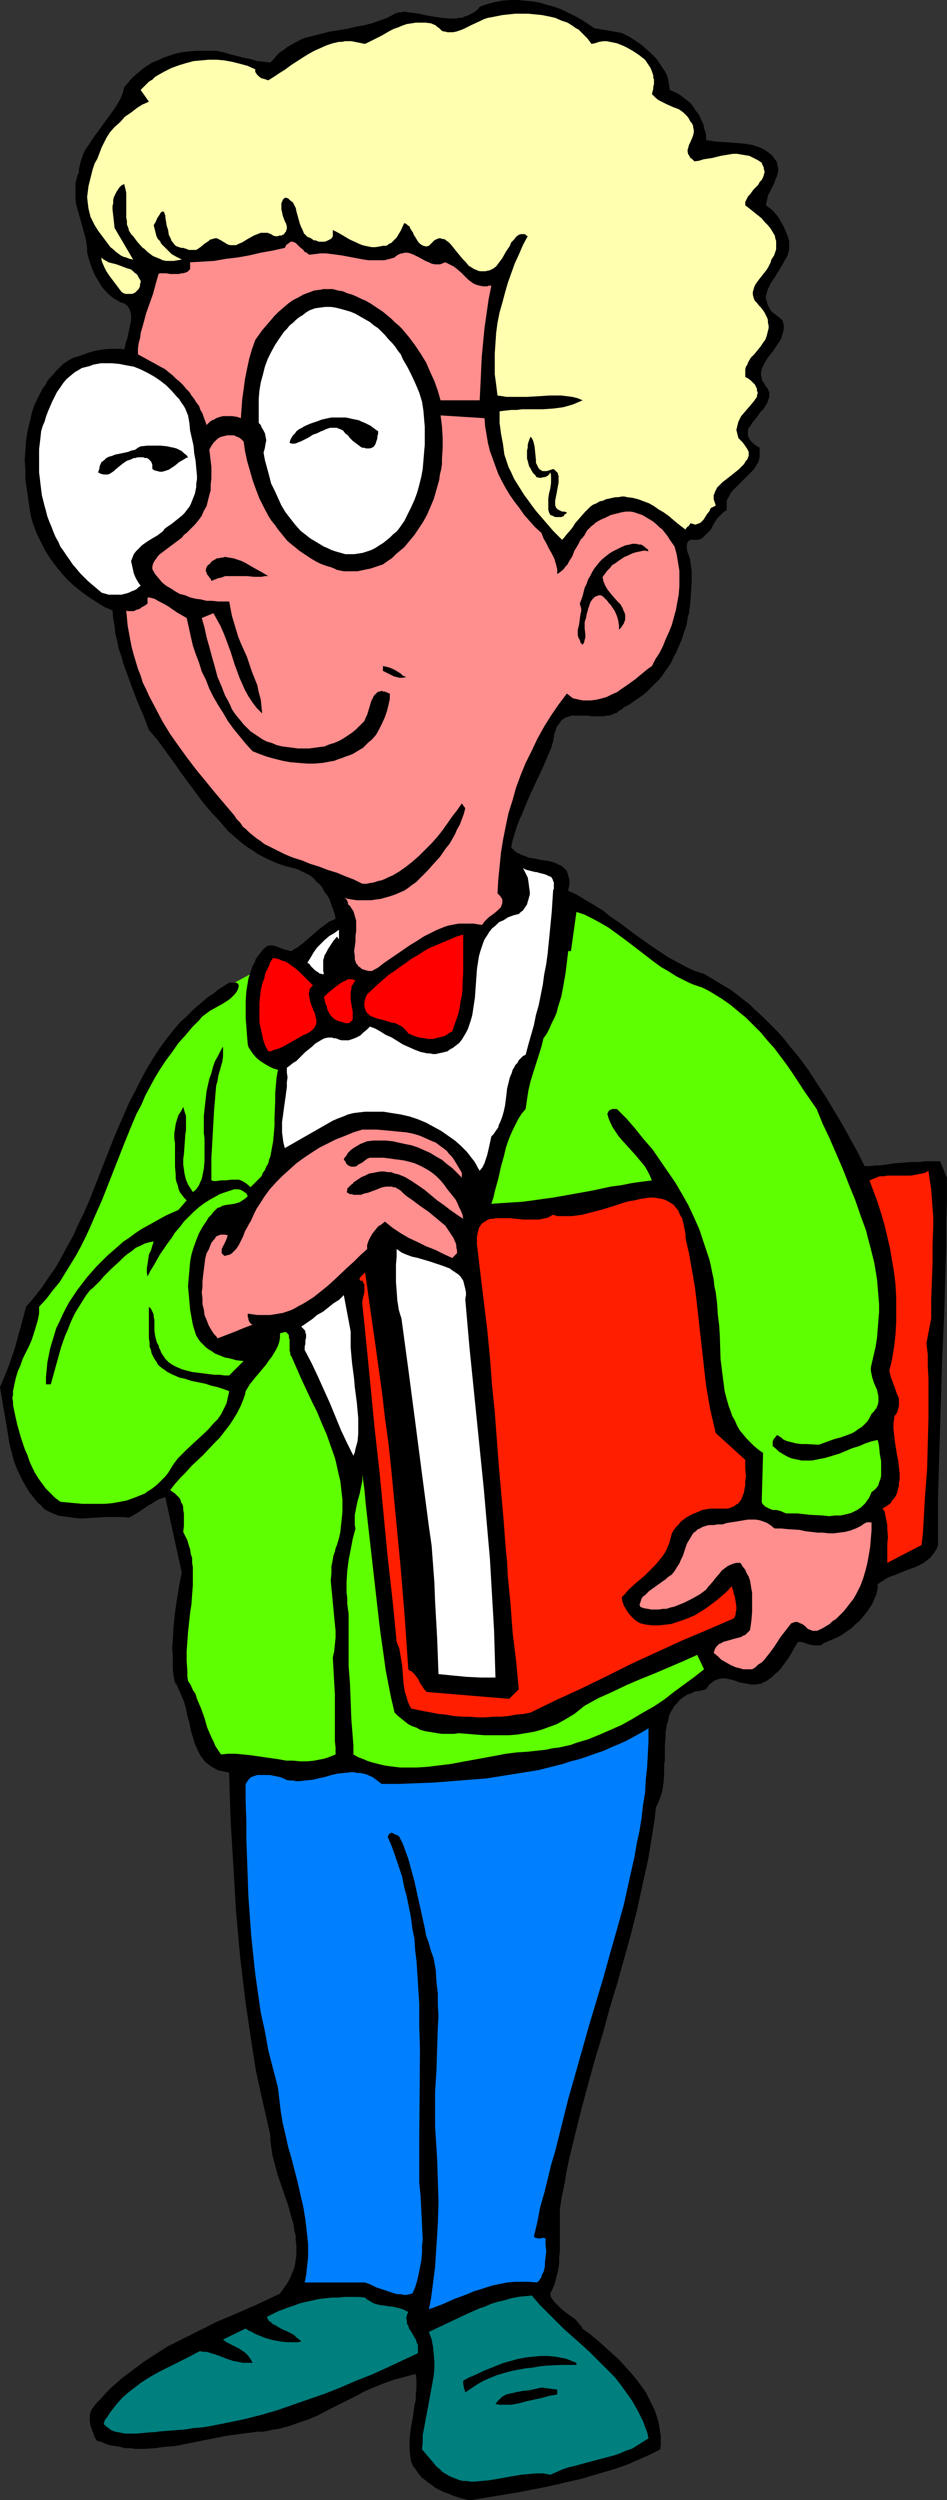
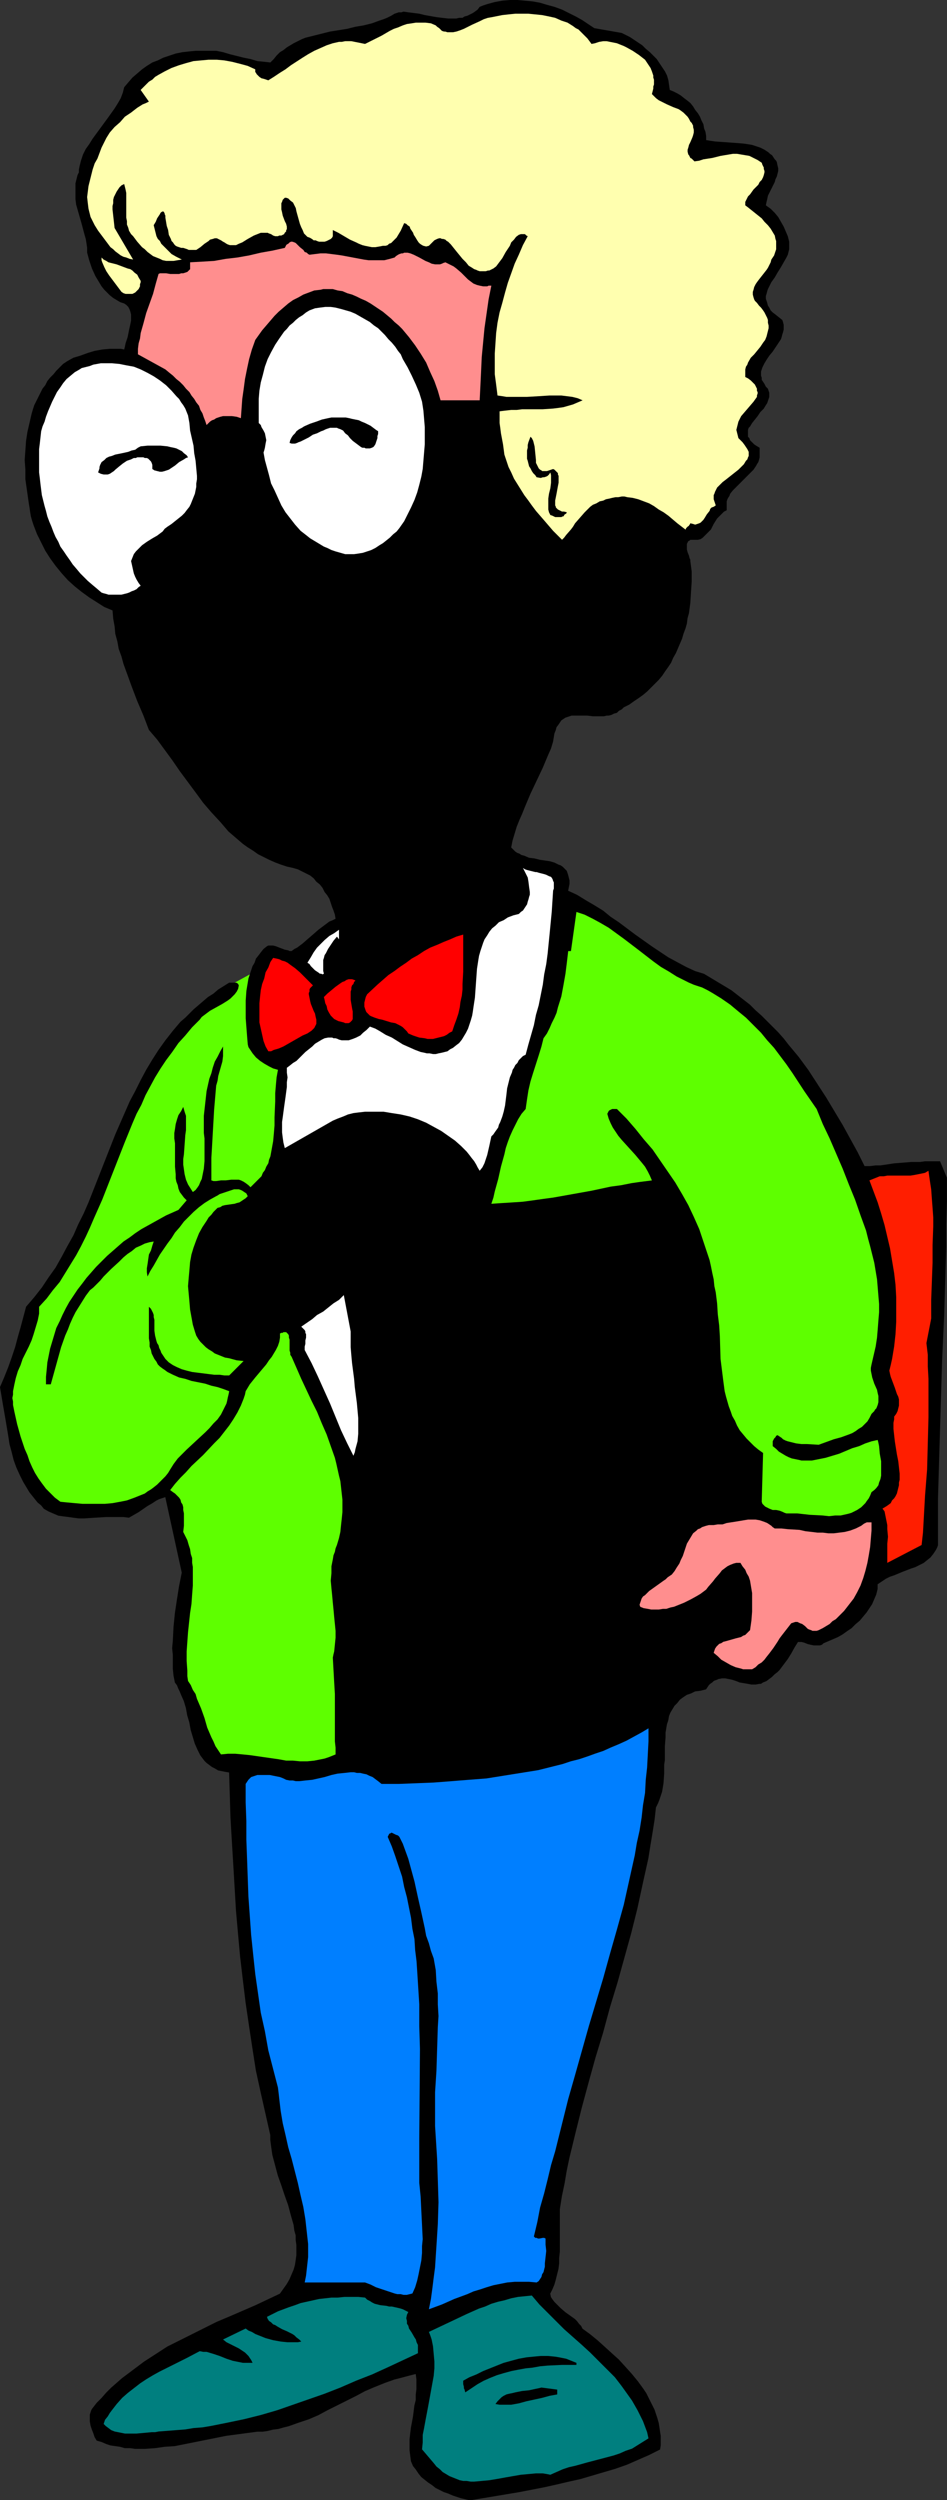
<svg xmlns="http://www.w3.org/2000/svg" xmlns:ns1="http://sodipodi.sourceforge.net/DTD/sodipodi-0.dtd" xmlns:ns2="http://www.inkscape.org/namespaces/inkscape" version="1.0" width="59.015mm" height="155.668mm" id="svg33" ns1:docname="Bookworm - Boy.wmf">
  <rect width="100%" height="100%" fill="#333333" stroke="none" />
  <ns1:namedview id="namedview33" pagecolor="#ffffff" bordercolor="#000000" borderopacity="0.25" ns2:showpageshadow="2" ns2:pageopacity="0.0" ns2:pagecheckerboard="0" ns2:deskcolor="#d1d1d1" ns2:document-units="mm" />
  <defs id="defs1">
    <pattern id="WMFhbasepattern" patternUnits="userSpaceOnUse" width="6" height="6" x="0" y="0" />
  </defs>
  <path style="fill:#000000;fill-opacity:1;fill-rule:evenodd;stroke:none" d="m 58.833,229.298 0.323,-0.97 0.323,-0.97 0.485,-0.808 0.323,-0.97 0.647,-0.808 0.485,-0.646 0.647,-0.808 0.808,-0.646 0.323,-0.162 h 0.485 0.323 0.323 l 0.647,0.162 0.808,0.323 1.293,0.485 0.808,0.162 0.323,0.162 h 0.485 l 0.647,-0.485 0.647,-0.323 1.293,-0.97 1.293,-1.131 1.131,-0.97 1.293,-1.131 1.293,-0.97 1.293,-0.97 0.808,-0.323 0.647,-0.323 -0.162,-0.97 -0.323,-0.97 -0.323,-0.808 -0.323,-0.97 -0.323,-0.97 -0.485,-0.808 -0.647,-0.808 -0.485,-0.97 -0.647,-0.808 -0.808,-0.646 -0.647,-0.808 -0.808,-0.646 -0.97,-0.485 -0.97,-0.485 -0.97,-0.485 -1.131,-0.323 -1.455,-0.323 -1.455,-0.485 -1.293,-0.485 -1.455,-0.646 -1.293,-0.646 -1.293,-0.646 -1.131,-0.808 -1.293,-0.808 -1.131,-0.808 -1.131,-0.97 -1.131,-0.97 -1.131,-0.97 -0.97,-1.131 -0.97,-1.131 -2.101,-2.262 -1.94,-2.262 -1.778,-2.424 -3.717,-5.009 -1.778,-2.585 -1.778,-2.424 -1.778,-2.424 -1.94,-2.262 -1.293,-3.393 -1.455,-3.393 -1.293,-3.393 -1.293,-3.555 -0.647,-1.778 -0.485,-1.778 -0.647,-1.778 -0.323,-1.778 -0.485,-1.778 -0.162,-1.778 -0.323,-1.778 -0.162,-1.939 -1.94,-0.808 -1.778,-1.131 -1.778,-1.131 -1.778,-1.293 -1.616,-1.293 -1.616,-1.454 -1.455,-1.616 -1.455,-1.778 -1.293,-1.778 -1.131,-1.778 -0.97,-1.939 -0.97,-1.939 -0.808,-2.101 -0.323,-0.97 -0.323,-1.131 -0.162,-0.97 -0.162,-1.131 -0.162,-0.97 -0.162,-1.131 -0.323,-2.262 -0.323,-2.262 v -2.262 l -0.162,-2.262 0.162,-2.262 0.162,-2.262 0.323,-2.101 0.485,-2.101 0.485,-2.101 0.323,-1.131 0.323,-0.97 0.485,-0.97 0.485,-0.97 0.485,-0.97 0.485,-0.97 0.647,-0.808 0.485,-0.97 0.647,-0.808 0.808,-0.808 0.647,-0.808 0.808,-0.808 0.808,-0.808 0.97,-0.646 1.455,-0.808 1.616,-0.485 1.778,-0.646 1.616,-0.485 1.778,-0.323 1.778,-0.162 h 0.808 1.778 l 0.808,0.162 0.162,-0.646 0.162,-0.808 0.485,-1.454 0.323,-1.616 0.323,-1.454 0.162,-0.808 v -0.808 -0.646 l -0.162,-0.646 -0.162,-0.485 -0.323,-0.646 -0.485,-0.485 -0.485,-0.323 -0.97,-0.323 -0.808,-0.485 -0.808,-0.485 -0.808,-0.646 -0.647,-0.646 -0.647,-0.646 -0.647,-0.808 -0.485,-0.808 -0.485,-0.808 -0.485,-0.808 -0.808,-1.778 -0.647,-1.939 -0.485,-1.778 v -1.131 l -0.162,-1.131 -0.162,-0.97 -0.323,-1.131 -0.647,-2.424 -0.647,-2.262 -0.323,-1.131 -0.323,-1.131 -0.162,-1.293 v -1.131 -1.293 -1.293 l 0.323,-1.293 0.162,-0.646 0.323,-0.646 v -0.646 l 0.162,-0.808 0.162,-0.646 0.162,-0.646 0.485,-1.454 0.647,-1.293 0.808,-1.131 0.808,-1.293 1.778,-2.424 1.778,-2.424 0.808,-1.131 0.808,-1.131 0.808,-1.293 0.647,-1.131 0.485,-1.293 0.162,-0.646 0.162,-0.646 0.97,-1.131 0.97,-1.131 1.131,-0.97 1.131,-0.97 1.131,-0.808 1.293,-0.808 1.293,-0.485 1.293,-0.646 1.455,-0.485 1.455,-0.485 1.616,-0.323 1.455,-0.162 1.616,-0.162 h 1.616 1.616 1.616 l 1.616,0.323 1.616,0.485 3.233,0.808 1.616,0.323 1.616,0.485 1.616,0.162 1.455,0.162 0.808,-0.808 0.647,-0.808 0.808,-0.808 0.808,-0.485 0.808,-0.646 0.808,-0.485 0.808,-0.485 0.97,-0.485 0.97,-0.485 0.808,-0.323 1.94,-0.485 1.94,-0.485 1.94,-0.485 4.041,-0.646 1.94,-0.485 1.94,-0.323 1.94,-0.485 1.778,-0.646 0.97,-0.323 0.808,-0.323 0.97,-0.485 0.808,-0.485 0.485,-0.162 0.485,-0.162 h 0.647 l 0.485,-0.162 1.131,0.162 1.293,0.162 1.293,0.162 1.293,0.323 2.748,0.485 1.293,0.162 1.455,0.162 h 1.293 0.647 l 0.647,-0.162 h 0.808 l 0.485,-0.323 0.647,-0.162 0.647,-0.323 0.647,-0.323 0.485,-0.323 0.647,-0.485 0.485,-0.646 0.808,-0.323 0.97,-0.323 1.778,-0.485 1.778,-0.323 L 120.091,0 h 1.778 l 1.778,0.162 1.778,0.162 1.778,0.323 1.616,0.485 1.778,0.485 1.778,0.646 1.616,0.808 1.616,0.808 1.455,0.808 1.455,0.97 1.455,0.97 6.465,1.131 0.97,0.485 0.97,0.485 0.97,0.646 0.97,0.646 0.97,0.646 0.808,0.808 0.97,0.808 0.808,0.808 0.808,0.808 0.647,0.97 0.647,0.97 0.647,0.97 0.485,0.97 0.323,1.131 0.162,1.131 0.162,1.131 0.808,0.323 0.97,0.485 0.808,0.485 0.808,0.646 0.647,0.485 0.808,0.646 0.647,0.808 0.485,0.808 0.647,0.808 0.485,0.808 0.323,0.808 0.485,0.97 0.162,0.97 0.323,0.808 0.162,0.97 v 0.97 l 0.97,0.162 1.131,0.162 2.263,0.162 2.263,0.162 2.101,0.162 1.131,0.162 0.97,0.162 0.97,0.323 0.97,0.323 0.97,0.485 0.97,0.646 0.323,0.323 0.485,0.323 0.323,0.485 0.323,0.485 0.323,0.323 0.162,0.323 0.162,0.808 0.162,0.646 v 0.646 l -0.162,0.646 -0.162,0.646 -0.323,0.646 -0.162,0.646 -0.647,1.293 -0.647,1.293 -0.323,0.646 -0.162,0.808 -0.162,0.646 -0.162,0.808 1.131,0.808 0.97,0.97 0.808,0.97 0.647,1.131 0.647,1.131 0.485,1.131 0.485,1.131 0.323,1.293 v 0.485 0.646 0.646 l -0.162,0.646 -0.162,0.646 -0.323,0.646 -0.647,1.131 -0.647,1.131 -0.808,1.293 -0.647,1.131 -0.808,1.131 -0.485,0.97 -0.323,0.646 -0.162,0.485 -0.162,0.646 -0.162,0.485 v 0.646 l 0.162,0.485 0.162,0.485 0.162,0.646 0.323,0.485 0.323,0.646 0.485,0.485 0.647,0.485 0.808,0.646 0.808,0.646 0.162,0.485 0.162,0.646 v 0.646 0.485 l -0.162,0.646 -0.162,0.485 -0.162,0.646 -0.162,0.485 -0.647,0.97 -0.647,0.97 -0.647,0.97 -0.808,0.97 -0.647,0.97 -0.485,0.808 -0.485,0.97 -0.162,0.485 -0.162,0.485 v 0.485 0.485 l 0.162,0.485 v 0.485 l 0.323,0.485 0.323,0.485 0.323,0.646 0.485,0.485 0.162,0.485 0.162,0.485 v 0.485 0.485 l -0.162,0.485 -0.162,0.485 -0.162,0.485 -0.323,0.485 -0.485,0.808 -0.808,0.808 -0.647,0.97 -0.647,0.808 -0.647,0.808 -0.485,0.808 -0.323,0.323 -0.162,0.485 v 0.323 0.485 0.323 0.485 l 0.323,0.323 0.162,0.485 0.485,0.485 0.485,0.485 0.485,0.323 0.808,0.485 v 0.646 0.646 0.485 0.485 l -0.162,0.646 -0.162,0.485 -0.323,0.485 -0.162,0.323 -0.647,0.97 -0.808,0.808 -0.808,0.808 -0.808,0.808 -1.616,1.616 -0.808,0.808 -0.647,0.808 -0.162,0.485 -0.323,0.485 -0.162,0.323 -0.162,0.485 v 0.485 0.485 0.646 0.485 l -0.647,0.323 -0.485,0.485 -0.647,0.646 -0.485,0.485 -0.808,1.293 -0.647,1.293 -0.485,0.485 -0.485,0.485 -0.485,0.485 -0.485,0.485 -0.485,0.323 -0.647,0.162 h -0.485 -0.323 -0.485 -0.485 l -0.162,0.162 -0.323,0.162 -0.162,0.323 -0.162,0.323 v 0.323 0.162 0.808 l 0.162,0.646 0.323,0.808 0.162,0.646 0.162,0.323 v 0.323 l 0.323,2.424 v 2.424 l -0.162,2.424 -0.162,2.585 -0.323,2.424 -0.323,1.131 -0.162,1.293 -0.323,1.131 -0.485,1.293 -0.323,1.131 -0.485,1.131 -0.97,2.262 -0.647,1.131 -0.485,1.131 -0.647,0.97 -0.808,1.131 -0.647,0.97 -0.808,0.97 -0.97,0.97 -0.808,0.808 -0.97,0.97 -0.97,0.808 -1.131,0.808 -0.97,0.646 -1.131,0.808 -1.293,0.646 -0.485,0.485 -0.647,0.323 -0.485,0.485 -0.647,0.162 -0.647,0.323 -0.647,0.162 h -0.485 l -0.647,0.162 h -1.293 -1.293 l -1.293,-0.162 h -1.293 -1.293 -0.485 -0.647 l -0.485,0.162 -0.485,0.162 -0.485,0.162 -0.485,0.323 -0.485,0.323 -0.323,0.485 -0.323,0.485 -0.485,0.646 -0.162,0.646 -0.323,0.808 -0.162,0.97 -0.162,0.97 -0.485,1.616 -0.647,1.454 -1.293,3.07 -1.455,3.07 -1.455,3.07 -1.293,3.07 -0.647,1.616 -0.647,1.454 -0.647,1.616 -0.485,1.616 -0.485,1.616 -0.323,1.616 0.485,0.485 0.485,0.485 0.485,0.323 0.485,0.162 0.485,0.323 0.647,0.162 1.131,0.485 1.293,0.162 1.293,0.323 1.131,0.162 1.131,0.162 1.131,0.323 0.97,0.485 0.485,0.162 0.485,0.323 0.323,0.323 0.323,0.323 0.323,0.323 0.162,0.485 0.162,0.485 0.162,0.646 0.162,0.646 v 0.808 l -0.162,0.808 -0.162,0.808 2.101,0.97 2.101,1.293 1.94,1.131 2.101,1.293 1.778,1.454 1.94,1.293 3.879,2.909 3.879,2.747 1.94,1.293 1.94,1.293 2.101,1.131 2.101,1.131 2.101,0.97 2.101,0.646 1.616,0.97 1.616,0.97 1.616,0.97 1.616,0.97 1.455,1.131 1.455,1.131 1.455,1.131 1.293,1.293 1.455,1.293 1.293,1.293 1.293,1.293 1.293,1.293 1.293,1.454 1.131,1.454 2.424,2.909 2.263,3.07 2.101,3.232 2.101,3.232 1.94,3.232 1.94,3.232 1.778,3.232 1.778,3.232 1.616,3.232 h 1.293 l 1.293,-0.162 h 1.131 l 1.131,-0.162 2.101,-0.323 2.101,-0.162 1.94,-0.162 h 2.101 l 1.131,-0.162 h 2.263 1.293 l 1.616,3.878 v 5.494 l -0.162,5.494 v 5.333 l -0.162,5.333 -0.323,10.665 -0.485,10.665 -0.323,10.827 -0.323,10.665 -0.162,5.494 -0.162,5.494 v 5.494 5.494 l -0.162,0.485 -0.323,0.646 -0.323,0.485 -0.323,0.485 -0.647,0.808 -0.808,0.646 -0.808,0.646 -0.97,0.485 -0.97,0.485 -0.97,0.323 -2.101,0.808 -1.94,0.808 -0.97,0.323 -0.97,0.485 -0.97,0.646 -0.97,0.646 v 1.131 l -0.323,1.293 -0.485,1.131 -0.485,1.131 -0.647,0.97 -0.647,0.97 -0.808,0.97 -0.808,0.97 -0.97,0.808 -0.97,0.97 -0.97,0.646 -1.131,0.808 -1.131,0.646 -1.131,0.485 -1.131,0.485 -1.131,0.485 -0.323,0.323 -0.485,0.162 h -0.323 -0.485 -0.647 l -0.808,-0.162 -0.647,-0.162 -0.808,-0.323 -0.647,-0.162 h -0.808 l -0.808,1.293 -0.808,1.454 -0.808,1.293 -0.97,1.293 -0.97,1.293 -0.485,0.485 -0.647,0.485 -0.647,0.646 -0.647,0.485 -0.647,0.485 -0.808,0.323 -0.485,0.323 h -0.323 l -0.97,0.162 h -0.97 l -0.808,-0.162 -0.97,-0.162 -0.97,-0.162 -0.808,-0.323 -0.97,-0.323 -0.808,-0.162 -0.808,-0.162 h -0.808 l -0.808,0.162 -0.323,0.162 -0.485,0.162 -0.323,0.162 -0.323,0.323 -0.485,0.323 -0.323,0.323 -0.323,0.485 -0.323,0.485 -0.647,0.162 -0.647,0.162 -1.293,0.162 -0.97,0.485 -0.97,0.323 -0.97,0.646 -0.647,0.485 -0.647,0.808 -0.647,0.646 -0.485,0.808 -0.485,0.808 -0.323,0.808 -0.162,0.97 -0.323,0.97 -0.162,0.97 -0.162,0.97 v 1.131 l -0.162,2.101 v 2.101 1.131 l -0.162,1.131 v 2.101 l -0.162,2.262 -0.162,0.97 -0.162,0.97 -0.323,0.97 -0.323,0.97 -0.323,0.808 -0.485,0.97 -0.323,2.909 -0.485,3.07 -0.485,2.909 -0.485,3.07 -0.647,2.909 -0.647,2.909 -1.293,5.979 -1.455,5.817 -1.616,5.817 -1.616,5.817 -1.778,5.817 -1.616,5.979 -1.778,5.817 -1.616,5.817 -1.616,5.979 -1.455,5.817 -1.455,5.979 -0.647,3.07 -0.485,2.909 -0.647,3.07 -0.485,3.07 v 0.97 2.424 1.131 2.747 2.747 l -0.162,1.454 v 1.293 l -0.162,1.293 -0.323,1.293 -0.323,1.293 -0.323,1.131 -0.485,1.131 -0.485,0.97 0.162,0.808 0.323,0.485 0.485,0.646 0.485,0.485 0.485,0.485 0.485,0.485 1.131,0.97 1.131,0.808 1.131,0.808 0.485,0.485 0.485,0.646 0.485,0.485 0.323,0.646 1.778,1.293 1.778,1.454 1.616,1.454 1.778,1.616 1.616,1.454 1.616,1.778 1.455,1.616 1.455,1.778 1.293,1.778 0.647,0.97 0.485,0.97 0.485,0.97 0.485,0.97 0.485,0.97 0.323,0.97 0.323,0.97 0.323,1.131 0.162,0.97 0.162,1.131 0.162,0.97 v 1.131 1.131 l -0.162,0.97 -2.586,1.293 -2.586,1.131 -2.586,1.131 -2.748,0.97 -2.748,0.808 -2.748,0.808 -2.748,0.808 -2.909,0.646 -2.748,0.646 -2.909,0.646 -5.819,1.131 -5.819,0.97 -5.819,0.97 -2.101,-0.485 -1.94,-0.646 -1.131,-0.485 -0.97,-0.323 -0.97,-0.485 -0.97,-0.485 -0.808,-0.646 -0.97,-0.646 -0.808,-0.646 -0.808,-0.646 -0.647,-0.808 -0.647,-0.97 -0.647,-0.808 -0.485,-1.131 -0.162,-1.293 -0.162,-1.293 v -1.293 -1.293 l 0.162,-1.454 0.162,-1.293 0.485,-2.585 0.323,-2.585 0.323,-1.293 v -1.293 l 0.162,-1.293 v -1.131 -1.131 l -0.162,-1.293 -1.293,0.323 -2.424,0.646 -1.293,0.323 -2.263,0.808 -2.424,0.97 -2.263,0.97 -2.101,1.131 -2.263,1.131 -2.263,1.131 -2.263,1.131 -2.101,1.131 -2.263,0.97 -2.424,0.808 -2.263,0.808 -1.293,0.323 -1.131,0.323 -1.293,0.162 -1.293,0.323 -1.131,0.162 h -1.293 l -2.424,0.323 -2.424,0.323 -2.424,0.323 -4.849,0.97 -2.424,0.485 -2.424,0.485 -2.424,0.485 -2.424,0.162 -2.263,0.323 -2.424,0.162 h -2.263 l -1.131,-0.162 h -1.293 l -1.131,-0.323 -1.131,-0.162 -1.131,-0.162 -0.97,-0.323 -1.131,-0.485 -1.131,-0.323 -0.485,-0.808 -0.323,-0.97 -0.323,-0.808 -0.323,-0.97 -0.162,-0.97 v -1.131 -0.485 l 0.323,-0.97 0.162,-0.323 1.131,-1.454 1.131,-1.131 1.131,-1.293 1.131,-1.131 1.293,-1.131 1.293,-1.131 1.293,-0.97 1.293,-0.97 1.293,-0.97 1.293,-0.97 2.748,-1.778 2.748,-1.778 2.909,-1.454 2.909,-1.454 2.909,-1.454 2.909,-1.454 3.071,-1.293 5.98,-2.585 5.819,-2.747 0.808,-1.131 0.808,-1.131 0.647,-1.131 0.485,-1.131 0.485,-1.131 0.323,-1.131 0.162,-1.131 0.162,-1.131 v -1.293 -1.131 l -0.162,-1.131 v -1.131 l -0.323,-1.131 -0.162,-1.293 -0.647,-2.262 -0.647,-2.424 -0.808,-2.262 -0.808,-2.424 -0.808,-2.262 -0.647,-2.424 -0.647,-2.424 -0.162,-1.131 -0.162,-1.131 -0.162,-1.293 v -1.131 l -1.131,-5.009 -1.131,-5.009 -1.131,-5.171 -0.808,-5.171 -0.808,-5.333 -0.808,-5.494 -0.647,-5.333 -0.647,-5.494 -0.485,-5.333 -0.485,-5.494 -0.323,-5.494 -0.323,-5.494 -0.323,-5.333 -0.323,-5.494 -0.162,-5.333 -0.162,-5.332 -0.97,-0.162 -0.808,-0.162 -0.808,-0.162 -0.808,-0.485 -0.647,-0.323 -0.647,-0.485 -0.647,-0.485 -0.485,-0.485 -0.485,-0.646 -0.485,-0.646 -0.323,-0.646 -0.323,-0.646 -0.647,-1.454 -0.485,-1.616 -0.485,-1.616 -0.323,-1.778 -0.485,-1.616 -0.323,-1.778 -0.485,-1.616 -0.647,-1.454 -0.323,-0.808 -0.323,-0.646 -0.323,-0.808 -0.485,-0.646 -0.323,-1.616 -0.162,-1.616 v -1.616 -1.616 l -0.162,-1.616 0.162,-1.778 0.162,-3.232 0.323,-3.232 0.485,-3.232 0.485,-3.07 0.647,-3.232 -3.879,-17.775 v 0 l -0.485,0.162 -0.485,0.162 -0.485,0.162 -0.647,0.323 -0.97,0.646 -1.131,0.646 -2.101,1.454 -1.131,0.646 -1.131,0.646 -1.293,-0.162 h -1.455 -2.586 l -2.748,0.162 -2.424,0.162 h -1.293 l -1.293,-0.162 -1.131,-0.162 -1.293,-0.162 -1.131,-0.162 -1.131,-0.485 -1.131,-0.485 -1.131,-0.646 -0.647,-0.808 -0.808,-0.646 -0.647,-0.808 -0.647,-0.808 -0.647,-0.808 -0.485,-0.808 -0.97,-1.616 -0.808,-1.616 -0.808,-1.778 -0.647,-1.778 -0.485,-1.939 -0.485,-1.778 L 1.94,337.887 1.293,334.009 0.647,330.292 0,326.414 l 0.97,-2.262 0.97,-2.424 0.808,-2.262 0.808,-2.424 0.647,-2.424 0.647,-2.262 1.293,-4.848 1.94,-2.262 1.778,-2.262 1.616,-2.424 1.616,-2.262 1.455,-2.585 1.293,-2.424 1.455,-2.585 1.131,-2.585 1.293,-2.585 1.131,-2.585 2.101,-5.333 4.202,-10.665 1.131,-2.585 1.131,-2.585 1.131,-2.585 1.293,-2.424 1.293,-2.585 1.293,-2.424 1.455,-2.424 1.455,-2.262 1.616,-2.262 1.778,-2.262 1.778,-2.101 1.131,-0.97 0.97,-0.97 0.97,-0.97 1.131,-0.97 1.131,-0.97 1.131,-0.97 1.293,-0.808 1.131,-0.97 1.293,-0.808 1.293,-0.808 h 0.323 0.323 0.647 z" id="path1" />
  <path style="fill:#5eff00;fill-opacity:1;fill-rule:evenodd;stroke:none" d="m 55.277,231.237 h 0.323 l 0.323,0.162 0.162,0.162 0.162,0.323 -0.162,0.808 -0.323,0.646 -0.485,0.646 -0.485,0.485 -0.485,0.485 -0.647,0.485 -1.293,0.808 -1.455,0.808 -1.455,0.808 -0.647,0.485 -0.647,0.485 -0.647,0.485 -0.485,0.646 -1.778,1.778 -1.616,1.939 -1.616,1.778 -1.455,2.101 -1.455,1.939 -1.293,1.939 -1.293,2.101 -1.131,2.101 -1.131,2.101 -0.97,2.262 -1.131,2.101 -0.97,2.262 -1.778,4.363 -1.778,4.525 -1.778,4.525 -1.778,4.525 -1.94,4.363 -0.97,2.262 -0.97,2.101 -1.131,2.262 -1.131,2.101 -1.293,2.101 -1.293,2.101 -1.293,2.101 -1.616,1.939 -1.455,1.939 -1.778,1.939 v 0.808 0.808 l -0.323,1.616 -0.485,1.616 -0.485,1.616 -0.485,1.454 -0.647,1.454 -1.455,2.909 -0.485,1.454 -0.647,1.454 -0.485,1.616 -0.323,1.454 -0.323,1.616 v 0.808 l -0.162,0.808 0.162,0.808 v 0.808 l 0.162,0.808 0.162,0.808 0.647,2.909 0.808,2.909 0.485,1.454 0.485,1.454 0.647,1.454 0.485,1.454 0.647,1.454 0.647,1.293 0.808,1.293 0.808,1.131 0.97,1.293 1.131,1.131 0.97,0.97 1.293,0.97 1.616,0.162 1.778,0.162 1.778,0.162 h 1.778 1.778 1.778 l 1.778,-0.162 1.778,-0.323 1.616,-0.323 1.778,-0.646 0.808,-0.323 0.808,-0.323 0.808,-0.323 0.647,-0.485 0.808,-0.485 0.647,-0.485 0.808,-0.646 0.647,-0.646 0.647,-0.646 0.647,-0.646 0.647,-0.808 0.485,-0.808 0.808,-1.293 0.97,-1.293 1.131,-1.131 0.97,-0.97 2.263,-2.101 2.101,-1.939 0.97,-0.97 0.97,-1.131 0.97,-0.97 0.808,-1.131 0.647,-1.293 0.323,-0.646 0.323,-0.646 0.162,-0.646 0.162,-0.808 0.162,-0.646 0.162,-0.808 -1.293,-0.485 -1.455,-0.485 -1.455,-0.323 -1.455,-0.485 -1.616,-0.323 -1.616,-0.323 -1.455,-0.485 -1.455,-0.323 -1.455,-0.646 -0.647,-0.323 -0.647,-0.323 -0.647,-0.485 -0.485,-0.323 -0.647,-0.485 -0.485,-0.485 -0.323,-0.646 -0.485,-0.646 -0.323,-0.646 -0.323,-0.646 -0.162,-0.808 -0.323,-0.808 v -0.97 l -0.162,-0.97 v -7.433 l 0.485,0.485 0.162,0.323 0.323,0.646 0.162,0.485 v 0.485 l 0.162,0.646 v 1.293 1.293 l 0.162,1.131 0.162,0.646 0.162,0.646 0.162,0.485 0.323,0.485 0.162,0.646 0.323,0.646 0.162,0.485 0.323,0.485 0.323,0.485 0.323,0.485 0.485,0.485 0.323,0.323 0.485,0.323 0.485,0.323 0.97,0.485 1.131,0.485 1.131,0.323 1.293,0.323 1.293,0.162 2.586,0.323 1.293,0.162 h 1.293 l 1.131,0.162 h 1.131 l 3.394,-3.393 -1.616,-0.162 -1.778,-0.485 -0.97,-0.162 -0.808,-0.323 -0.808,-0.323 -0.808,-0.323 -0.647,-0.485 -0.808,-0.485 -0.647,-0.485 -0.647,-0.646 -0.647,-0.646 -0.485,-0.646 -0.485,-0.808 -0.323,-0.97 -0.485,-1.616 -0.323,-1.778 -0.323,-1.778 -0.162,-1.939 -0.162,-1.778 -0.162,-1.778 0.162,-1.939 0.162,-1.778 0.162,-1.939 0.323,-1.778 0.485,-1.616 0.647,-1.778 0.647,-1.616 0.808,-1.454 0.97,-1.454 0.485,-0.808 0.647,-0.646 0.485,-0.646 0.485,-0.485 0.485,-0.485 0.647,-0.162 0.485,-0.323 0.647,-0.162 1.131,-0.162 1.131,-0.162 0.485,-0.162 0.647,-0.162 0.485,-0.323 0.485,-0.323 0.485,-0.323 0.485,-0.485 -0.323,-0.646 -0.485,-0.323 -0.485,-0.323 -0.323,-0.162 -0.485,-0.162 h -0.485 -0.647 l -0.485,0.162 -0.97,0.323 -0.97,0.323 -0.97,0.323 -0.485,0.323 -0.323,0.162 -1.455,0.808 -1.293,0.808 -1.293,0.97 -1.293,1.131 -1.131,1.131 -1.131,1.131 -0.97,1.293 -1.131,1.293 -0.808,1.293 -0.97,1.293 -1.778,2.585 -1.455,2.585 -0.808,1.293 -0.647,1.293 -0.162,-0.97 v -0.97 l 0.162,-0.97 0.162,-1.131 0.162,-1.131 0.485,-0.97 0.323,-1.131 0.323,-0.97 -0.97,0.162 -1.131,0.323 -0.97,0.485 -1.131,0.485 -0.97,0.808 -0.97,0.646 -0.97,0.808 -0.97,0.97 -1.94,1.778 -1.778,1.778 -0.808,0.97 -0.808,0.808 -0.808,0.808 -0.808,0.646 -0.97,1.293 -0.808,1.293 -0.808,1.293 -0.808,1.293 -0.647,1.293 -0.647,1.454 -0.485,1.293 -0.647,1.454 -0.97,2.747 -0.808,2.909 -0.808,2.909 -0.808,2.909 h -1.131 v -1.778 l 0.162,-1.616 0.162,-1.778 0.323,-1.616 0.323,-1.616 0.485,-1.616 0.485,-1.616 0.485,-1.616 0.808,-1.616 0.647,-1.454 0.808,-1.616 0.808,-1.454 0.97,-1.454 0.97,-1.454 1.131,-1.454 0.97,-1.293 1.131,-1.293 1.131,-1.293 1.293,-1.293 1.293,-1.293 1.293,-1.131 1.293,-1.131 1.293,-1.131 1.455,-0.97 1.293,-0.97 1.455,-0.97 1.455,-0.808 1.455,-0.808 1.455,-0.808 1.455,-0.808 1.455,-0.646 1.455,-0.646 1.94,-2.262 -0.647,-0.646 -0.485,-0.646 -0.485,-0.646 -0.323,-0.808 -0.162,-0.808 -0.323,-0.808 -0.162,-0.808 v -0.97 l -0.162,-1.778 v -1.778 -1.939 -1.778 l -0.162,-1.131 v -1.293 l 0.162,-0.97 0.162,-1.131 0.323,-1.131 0.323,-0.97 0.647,-0.97 0.485,-0.97 0.323,1.131 0.323,0.97 v 1.131 1.131 1.131 l -0.162,1.131 -0.162,2.262 -0.162,2.262 -0.162,1.131 v 1.293 l 0.162,1.131 0.162,1.131 0.323,1.293 0.485,1.131 1.131,1.778 0.647,-0.485 0.485,-0.646 0.323,-0.485 0.323,-0.808 0.323,-0.646 0.162,-0.808 0.162,-0.808 0.162,-0.808 0.162,-1.778 v -1.778 -1.778 -1.778 l -0.162,-1.293 v -1.293 -1.454 -1.293 l 0.162,-1.454 0.162,-1.454 0.162,-1.454 0.162,-1.454 0.323,-1.454 0.323,-1.454 0.485,-1.293 0.323,-1.293 0.485,-1.454 0.647,-1.131 0.647,-1.293 0.647,-1.131 v 1.131 1.131 l -0.162,1.293 -0.323,1.131 -0.647,2.262 -0.162,1.131 -0.323,1.131 -0.485,5.656 -0.323,5.656 -0.162,2.909 -0.162,2.747 v 2.747 2.585 l 0.485,0.162 h 0.647 l 1.131,-0.162 h 1.131 l 1.293,-0.162 h 0.647 0.485 0.647 l 0.485,0.162 0.647,0.323 0.485,0.323 0.647,0.485 0.485,0.485 0.647,-0.646 0.647,-0.646 0.647,-0.646 0.647,-0.646 0.323,-0.808 0.485,-0.646 0.323,-0.808 0.485,-0.808 0.162,-0.808 0.323,-0.808 0.323,-1.778 0.323,-1.778 0.162,-1.778 0.162,-1.939 v -1.939 l 0.162,-3.717 v -1.939 l 0.162,-1.939 0.162,-1.778 0.323,-1.778 -1.131,-0.323 -0.97,-0.485 -1.131,-0.646 -0.97,-0.646 -0.97,-0.808 -0.808,-0.97 -0.647,-0.97 -0.323,-0.485 -0.162,-0.646 -0.162,-1.939 -0.162,-2.101 -0.162,-2.101 v -2.101 -2.101 l 0.162,-2.262 0.162,-0.97 0.162,-0.97 0.162,-0.97 0.323,-0.97 z" id="path2" />
  <path style="fill:#ffffaf;fill-opacity:1;fill-rule:evenodd;stroke:none" d="m 139.325,10.342 0.808,-0.162 0.97,-0.323 0.97,-0.162 h 0.808 l 0.808,0.162 0.808,0.162 0.808,0.162 0.808,0.323 0.808,0.323 0.647,0.323 1.455,0.808 1.455,0.97 1.455,1.131 0.647,0.97 0.647,0.97 0.323,0.808 0.323,0.97 v 0.485 l 0.162,0.485 v 0.485 0.646 l -0.162,0.485 v 0.485 l -0.162,0.646 -0.162,0.646 0.485,0.485 0.485,0.485 0.647,0.485 0.647,0.323 1.293,0.646 1.455,0.646 1.293,0.485 0.485,0.323 0.647,0.485 0.485,0.485 0.485,0.485 0.323,0.485 0.323,0.646 0.323,0.323 0.162,0.323 0.162,0.323 v 0.323 l 0.162,0.646 v 0.646 l -0.162,0.646 -0.162,0.485 -0.485,1.131 -0.323,0.646 -0.162,0.646 -0.162,0.485 v 0.485 l 0.162,0.646 0.162,0.162 0.162,0.323 0.162,0.323 0.323,0.162 0.323,0.323 0.323,0.323 1.131,-0.162 0.97,-0.323 2.101,-0.323 1.94,-0.485 0.97,-0.162 0.97,-0.162 0.97,-0.162 h 0.97 l 0.97,0.162 0.97,0.162 0.97,0.162 0.97,0.485 0.97,0.485 0.97,0.646 0.162,0.485 0.162,0.323 0.162,0.323 v 0.323 l 0.162,0.485 v 0.323 l -0.162,0.646 -0.162,0.485 -0.323,0.646 -0.485,0.485 -0.323,0.646 -1.131,1.131 -0.808,1.131 -0.485,0.485 -0.323,0.646 -0.323,0.646 v 0.808 l 0.647,0.485 0.808,0.646 1.616,1.293 0.808,0.646 0.647,0.808 0.808,0.808 0.647,0.808 0.485,0.808 0.485,0.808 0.162,0.808 0.162,0.485 v 0.485 0.485 0.485 0.485 l -0.162,0.485 -0.162,0.485 -0.162,0.485 -0.323,0.485 -0.323,0.485 -0.162,0.646 -0.323,0.646 -0.323,0.646 -0.323,0.485 -1.778,2.262 -0.485,0.646 -0.323,0.485 -0.323,0.646 -0.162,0.646 -0.162,0.485 v 0.646 l 0.162,0.646 0.162,0.485 0.162,0.323 0.485,0.485 0.485,0.646 0.485,0.485 0.485,0.646 0.323,0.485 0.323,0.646 0.323,0.646 0.162,0.485 v 0.646 l 0.162,0.646 v 0.646 l -0.162,0.646 -0.162,0.646 -0.162,0.646 -0.323,0.808 -0.485,0.646 -0.647,0.97 -1.455,1.778 -0.808,0.808 -0.647,1.131 -0.162,0.485 -0.323,0.485 -0.162,0.646 v 0.485 0.646 0.646 l 0.647,0.323 0.647,0.485 0.485,0.485 0.485,0.485 0.323,0.646 0.162,0.323 v 0.485 l 0.162,0.323 v 0.323 l -0.162,0.485 v 0.323 l -0.808,1.131 -0.97,1.131 -0.97,1.131 -0.97,1.131 -0.323,0.646 -0.323,0.646 -0.162,0.646 -0.162,0.646 -0.162,0.646 0.162,0.646 0.162,0.646 0.162,0.646 0.485,0.485 0.485,0.485 0.485,0.646 0.323,0.485 0.323,0.485 0.323,0.646 v 0.323 0.323 0.323 l -0.162,0.323 -0.162,0.485 -0.323,0.323 -0.485,0.808 -0.647,0.646 -0.647,0.646 -3.071,2.424 -0.647,0.485 -0.647,0.646 -0.647,0.646 -0.323,0.646 -0.162,0.323 -0.162,0.485 -0.162,0.323 v 0.485 0.485 l 0.162,0.485 0.162,0.485 0.162,0.485 -0.485,0.323 -0.485,0.162 -0.323,0.323 -0.162,0.485 -0.647,0.808 -0.485,0.808 -0.323,0.485 -0.323,0.323 -0.323,0.323 -0.323,0.162 -0.485,0.162 -0.485,0.162 -0.485,-0.162 -0.647,-0.162 -0.162,0.323 -0.162,0.162 v 0.162 h -0.162 l -0.162,0.162 -0.162,0.162 -0.162,0.162 -0.162,0.323 0.162,0.162 -2.101,-1.616 -2.101,-1.778 -1.131,-0.808 -1.131,-0.646 -1.131,-0.808 -1.131,-0.646 -1.293,-0.485 -1.293,-0.485 -1.293,-0.323 -1.293,-0.162 -0.647,-0.162 h -0.647 l -0.808,0.162 h -0.647 l -0.808,0.162 -0.647,0.162 -0.808,0.162 -0.647,0.323 -0.808,0.162 -0.808,0.485 -0.808,0.323 -0.647,0.485 -0.647,0.646 -0.647,0.646 -1.131,1.293 -1.131,1.293 -0.485,0.808 -0.485,0.646 -1.131,1.293 -0.485,0.646 -0.485,0.485 -2.101,-2.101 -1.94,-2.262 -2.101,-2.424 -0.97,-1.293 -0.808,-1.131 -0.97,-1.293 -0.808,-1.293 -0.808,-1.293 -0.808,-1.293 -0.647,-1.454 -0.647,-1.293 -0.485,-1.454 -0.485,-1.454 -0.323,-2.424 -0.485,-2.585 -0.162,-1.293 -0.162,-1.131 V 98.247 96.793 l 1.293,-0.162 1.455,-0.162 h 1.293 l 1.293,-0.162 h 2.424 2.424 l 2.424,-0.162 1.293,-0.162 1.131,-0.162 1.131,-0.323 1.131,-0.323 1.131,-0.485 1.131,-0.485 -1.131,-0.485 -1.293,-0.323 -1.293,-0.162 -1.293,-0.162 h -1.293 -1.455 l -2.586,0.162 -2.748,0.162 h -1.293 -1.131 -1.293 -1.131 l -0.97,-0.162 -1.131,-0.162 -0.323,-2.585 -0.323,-2.424 v -2.424 -2.424 l 0.162,-2.424 0.162,-2.424 0.323,-2.424 0.485,-2.424 0.647,-2.262 0.647,-2.424 0.647,-2.262 0.808,-2.262 0.808,-2.262 0.97,-2.101 0.97,-2.262 1.131,-2.101 -0.323,-0.162 -0.162,-0.162 -0.162,-0.162 h -0.323 -0.647 l -0.485,0.162 -0.647,0.485 -0.485,0.646 -0.647,0.646 -0.323,0.808 -0.97,1.454 -0.808,1.454 -0.485,0.646 -0.485,0.646 -0.485,0.646 -0.647,0.485 -0.647,0.323 -0.323,0.162 h -0.323 l -0.485,0.162 h -0.485 -0.485 -0.485 l -0.485,-0.162 -0.323,-0.162 -0.485,-0.162 -0.485,-0.323 -0.808,-0.485 -0.647,-0.808 -0.808,-0.808 -1.455,-1.778 -0.647,-0.808 -0.647,-0.808 -0.647,-0.646 -0.323,-0.162 -0.323,-0.323 -0.485,-0.162 h -0.323 l -0.323,-0.162 h -0.323 l -0.485,0.162 -0.323,0.162 -0.323,0.162 -0.485,0.485 -0.323,0.323 -0.485,0.485 -0.647,0.162 -0.647,-0.162 -0.323,-0.162 -0.485,-0.323 -0.323,-0.323 -0.323,-0.485 -0.485,-0.808 -0.323,-0.485 -0.162,-0.485 -0.647,-0.97 -0.162,-0.485 -0.485,-0.323 -0.323,-0.323 -0.485,-0.162 -0.808,1.778 -0.485,0.808 -0.485,0.808 -0.647,0.646 -0.323,0.323 -0.323,0.323 -0.485,0.162 -0.323,0.323 -0.485,0.162 h -0.647 l -0.808,0.162 -0.97,0.162 H 87.604 L 86.795,58.011 85.987,57.85 85.341,57.688 84.533,57.365 83.886,57.042 82.431,56.395 79.684,54.779 78.391,54.133 v 0.485 0.485 0.485 l -0.162,0.323 -0.323,0.323 -0.323,0.162 -0.323,0.162 -0.323,0.162 -0.485,0.162 h -0.485 -0.808 l -0.485,-0.162 -0.323,-0.162 h -0.485 l -0.162,-0.162 -0.485,-0.323 -0.323,-0.162 -0.485,-0.162 -0.323,-0.323 -0.485,-0.485 -0.323,-0.808 -0.323,-0.646 -0.323,-0.808 -0.808,-2.909 -0.162,-0.808 -0.323,-0.646 -0.323,-0.646 -0.647,-0.485 -0.162,-0.162 -0.323,-0.323 -0.485,-0.162 h -0.323 l -0.323,0.323 -0.162,0.162 -0.162,0.485 -0.162,0.323 v 0.646 0.808 l 0.162,0.646 0.162,0.808 0.485,1.293 0.323,0.646 0.162,0.646 v 0.646 l -0.162,0.162 v 0.323 l -0.162,0.162 -0.162,0.162 -0.162,0.323 -0.323,0.162 -0.323,0.162 h -0.485 l -0.323,0.162 H 64.814 L 64.329,55.426 63.844,55.103 63.359,54.941 63.036,54.779 h -0.485 -0.323 -0.485 -0.323 l -0.808,0.323 -0.808,0.323 -1.455,0.808 -1.293,0.808 -0.808,0.323 -0.647,0.323 h -0.808 -0.323 -0.323 l -0.485,-0.162 -0.323,-0.162 -0.485,-0.323 -0.323,-0.162 -0.485,-0.323 -0.323,-0.162 -0.323,-0.162 -0.323,-0.162 h -0.323 -0.162 l -0.485,0.162 -0.647,0.162 -0.323,0.323 -0.97,0.646 -0.97,0.808 -0.485,0.323 -0.485,0.323 h -0.647 -0.647 -0.485 l -0.323,-0.162 -0.485,-0.162 -0.485,-0.162 h -0.485 l -0.485,-0.162 -0.485,-0.162 -0.323,-0.162 -0.323,-0.323 -0.323,-0.485 -0.323,-0.323 -0.162,-0.485 -0.485,-0.97 -0.162,-1.131 -0.323,-0.97 -0.162,-0.97 -0.162,-0.97 v -0.485 l -0.162,-0.323 v -0.162 l -0.162,-0.323 -0.162,-0.162 h -0.162 v 0 l -0.323,0.162 -0.162,0.162 -0.162,0.323 -0.323,0.485 -0.323,0.485 -0.323,0.808 -0.485,0.808 0.162,0.646 0.162,0.646 0.162,0.646 0.162,0.646 0.323,0.646 0.485,0.485 0.323,0.646 0.485,0.485 0.485,0.485 0.485,0.485 0.97,0.97 1.131,0.646 1.293,0.646 -0.97,0.162 -0.97,0.162 h -0.808 -0.97 l -0.808,-0.162 -0.647,-0.323 -0.808,-0.323 -0.808,-0.323 -0.647,-0.485 -0.647,-0.485 -0.647,-0.646 -0.647,-0.485 -1.131,-1.293 -0.97,-1.293 -0.485,-0.485 -0.485,-0.808 -0.162,-0.646 -0.323,-0.808 V 52.032 l -0.162,-0.808 v -1.778 -0.808 -0.808 -1.778 -0.646 l -0.162,-0.808 -0.162,-0.646 -0.162,-0.646 -0.647,0.323 -0.485,0.485 -0.323,0.485 -0.323,0.485 -0.323,0.646 -0.323,0.646 -0.162,0.646 v 0.808 l -0.162,0.646 v 0.808 l 0.162,1.454 0.162,1.454 0.162,1.454 4.364,7.433 -0.808,-0.162 -0.808,-0.323 -0.647,-0.162 -0.647,-0.323 -0.647,-0.485 -0.647,-0.485 -0.485,-0.485 -0.647,-0.485 -0.97,-1.293 -0.97,-1.293 -0.97,-1.293 -0.808,-1.293 -0.323,-0.646 -0.323,-0.646 -0.323,-0.646 -0.162,-0.646 -0.323,-1.293 -0.162,-1.293 -0.162,-1.454 0.162,-1.293 0.162,-1.293 0.323,-1.293 0.323,-1.293 0.323,-1.293 0.485,-1.454 0.647,-1.131 0.97,-2.585 1.131,-2.262 0.808,-1.293 1.131,-1.293 1.293,-1.131 1.131,-1.293 1.455,-0.97 1.455,-1.131 1.293,-0.808 0.808,-0.323 0.647,-0.323 -1.94,-2.747 0.647,-0.646 0.647,-0.646 0.647,-0.646 0.808,-0.485 0.647,-0.646 0.808,-0.485 1.455,-0.808 1.616,-0.808 1.778,-0.646 1.616,-0.485 1.778,-0.485 1.778,-0.162 1.778,-0.162 h 1.94 l 1.778,0.162 1.778,0.323 1.94,0.485 1.778,0.485 1.778,0.808 v 0.323 0.323 l 0.162,0.162 0.162,0.323 0.323,0.323 0.323,0.323 0.485,0.323 0.647,0.162 0.97,0.323 1.293,-0.808 1.455,-0.97 1.293,-0.808 1.293,-0.97 2.748,-1.778 1.293,-0.808 1.455,-0.808 1.455,-0.646 1.455,-0.646 1.455,-0.485 1.455,-0.323 h 0.647 l 0.808,-0.162 h 0.808 0.647 l 0.808,0.162 0.808,0.162 0.808,0.162 0.808,0.162 1.94,-0.97 1.94,-0.97 1.94,-1.131 0.97,-0.485 0.97,-0.323 1.131,-0.485 0.97,-0.323 1.131,-0.162 0.97,-0.162 h 1.131 1.131 l 1.293,0.162 1.131,0.485 0.323,0.323 0.485,0.323 0.323,0.323 0.323,0.323 0.485,0.162 h 0.323 l 0.485,0.162 h 0.323 0.97 l 0.808,-0.162 0.97,-0.323 0.808,-0.323 1.94,-0.97 1.778,-0.808 0.97,-0.485 0.97,-0.323 0.97,-0.162 0.808,-0.162 1.616,-0.323 1.455,-0.162 1.616,-0.162 h 1.455 1.616 l 1.616,0.162 1.616,0.162 1.616,0.323 1.455,0.323 1.455,0.646 1.455,0.485 1.293,0.808 0.647,0.485 0.647,0.323 0.485,0.485 0.647,0.646 0.485,0.485 0.485,0.485 0.485,0.646 z" id="path3" />
  <path style="fill:#ff8e8e;fill-opacity:1;fill-rule:evenodd;stroke:none" d="m 92.937,60.597 0.323,-0.323 0.485,-0.323 0.323,-0.162 0.485,-0.162 h 0.323 l 0.323,-0.162 h 0.808 l 0.647,0.162 0.808,0.323 0.647,0.323 0.647,0.323 1.455,0.808 0.808,0.323 0.647,0.323 0.808,0.162 h 0.808 0.323 l 0.485,-0.162 0.323,-0.162 0.485,-0.162 0.647,0.323 0.647,0.323 0.647,0.323 0.647,0.485 1.131,0.97 1.131,1.131 0.485,0.485 0.647,0.485 0.647,0.485 0.808,0.323 0.647,0.162 0.808,0.162 h 0.485 0.485 l 0.323,-0.162 h 0.647 l -0.647,3.232 -0.485,3.393 -0.485,3.393 -0.323,3.393 -0.323,3.393 -0.162,3.555 -0.162,3.393 -0.162,3.232 h -9.213 l -0.647,-2.262 -0.808,-2.262 -0.97,-2.101 -0.97,-2.262 -1.293,-2.101 -1.293,-1.939 -1.455,-1.939 -1.616,-1.939 -0.808,-0.808 -0.97,-0.808 -0.808,-0.808 -0.97,-0.808 -0.97,-0.808 -0.97,-0.646 -0.97,-0.646 -0.97,-0.646 -1.131,-0.646 -1.131,-0.485 -0.97,-0.485 -1.131,-0.485 -1.131,-0.323 -1.131,-0.485 -1.131,-0.162 -1.131,-0.323 h -0.808 -0.647 -0.808 l -0.647,0.162 -1.455,0.162 -1.293,0.485 -1.293,0.485 -1.131,0.646 -1.293,0.646 -1.131,0.808 -1.131,0.97 -1.131,0.97 -0.97,0.97 -0.97,1.131 -0.97,1.131 -0.97,1.131 -0.808,1.131 -0.808,1.131 -0.808,2.262 -0.647,2.262 -0.485,2.262 -0.485,2.424 -0.323,2.424 -0.323,2.262 -0.162,2.262 -0.162,2.262 -0.485,-0.162 -0.485,-0.162 -1.131,-0.162 h -1.131 -0.97 l -0.647,0.162 -0.485,0.162 -0.485,0.162 -0.485,0.323 -0.485,0.162 -0.485,0.323 -0.485,0.485 -0.323,0.323 -0.323,-0.97 -0.323,-0.808 -0.323,-0.97 -0.485,-0.808 -0.323,-0.97 -0.647,-0.808 -0.485,-0.808 -0.647,-0.808 -0.485,-0.808 -0.808,-0.808 -0.647,-0.808 -0.808,-0.808 -0.808,-0.646 -0.808,-0.808 -0.808,-0.646 -0.97,-0.808 -6.465,-3.555 v -1.293 l 0.162,-1.293 0.323,-1.131 0.162,-1.293 0.647,-2.262 0.647,-2.424 1.616,-4.525 0.647,-2.424 0.647,-2.262 0.323,-0.162 h 0.485 0.97 l 0.97,0.162 h 0.97 1.131 l 0.485,-0.162 h 0.485 l 0.485,-0.162 0.485,-0.162 0.323,-0.323 0.323,-0.323 v -1.616 l 2.909,-0.162 2.748,-0.162 2.748,-0.485 2.748,-0.323 2.748,-0.485 2.748,-0.646 2.748,-0.485 2.909,-0.646 0.162,-0.323 0.162,-0.323 0.162,-0.162 0.323,-0.162 0.323,-0.323 0.323,-0.162 h 0.323 l 0.485,0.162 0.323,0.162 0.323,0.323 0.647,0.646 0.808,0.646 0.323,0.485 0.485,0.162 0.323,0.323 0.323,0.162 1.293,-0.162 1.293,-0.162 h 1.293 l 1.293,0.162 1.293,0.162 1.131,0.162 2.586,0.485 2.586,0.485 1.131,0.162 h 1.293 1.293 1.131 l 1.293,-0.323 z" id="path4" />
  <path style="fill:#ffffaf;fill-opacity:1;fill-rule:evenodd;stroke:none" d="m 33.134,66.091 v 0.323 l -0.162,0.485 v 0.485 l -0.162,0.323 -0.162,0.323 -0.323,0.323 -0.323,0.323 -0.162,0.162 -0.323,0.162 -0.323,0.162 h -0.485 -0.323 -0.485 -0.323 l -0.485,-0.162 -0.485,-0.323 -1.455,-1.939 -1.455,-1.939 -0.647,-0.97 -0.485,-0.97 -0.485,-1.131 -0.162,-0.485 v -0.646 l 0.485,0.485 0.647,0.323 0.485,0.323 0.647,0.162 1.293,0.323 1.293,0.485 1.293,0.485 0.647,0.162 0.485,0.323 0.485,0.485 0.647,0.485 0.323,0.646 z" id="path5" />
  <path style="fill:#ffffff;fill-opacity:1;fill-rule:evenodd;stroke:none" d="m 99.402,94.531 0.323,2.101 0.162,1.939 0.162,1.939 v 1.939 2.101 l -0.162,1.939 -0.162,1.939 -0.162,1.939 -0.323,1.778 -0.485,1.939 -0.485,1.778 -0.647,1.778 -0.808,1.778 -0.808,1.616 -0.808,1.616 -1.131,1.616 -0.647,0.808 -0.808,0.646 -0.808,0.808 -0.808,0.646 -0.808,0.646 -0.808,0.485 -0.97,0.646 -0.97,0.485 -0.97,0.323 -0.97,0.323 -0.97,0.162 -1.131,0.162 h -0.97 -1.131 l -1.131,-0.323 -1.131,-0.323 -0.97,-0.323 -0.97,-0.485 -0.808,-0.323 -0.808,-0.485 -0.808,-0.485 -0.808,-0.485 -0.808,-0.485 -0.808,-0.646 -1.455,-1.131 -1.293,-1.454 -1.131,-1.454 -1.131,-1.454 -0.97,-1.616 -0.808,-1.778 -0.808,-1.778 -0.808,-1.616 -0.485,-1.939 -0.485,-1.778 -0.485,-1.778 -0.323,-1.778 0.162,-0.485 0.162,-0.646 0.162,-0.97 0.162,-0.808 -0.162,-0.808 -0.162,-0.808 -0.323,-0.646 -0.485,-0.808 -0.162,-0.485 -0.485,-0.485 V 97.601 95.662 93.884 l 0.162,-1.939 0.323,-1.939 0.485,-1.778 0.485,-1.939 0.647,-1.778 0.808,-1.616 0.97,-1.778 0.97,-1.454 1.131,-1.616 0.647,-0.646 0.647,-0.808 0.808,-0.646 0.647,-0.646 0.808,-0.646 0.808,-0.485 0.808,-0.646 0.808,-0.485 1.293,-0.485 1.131,-0.162 1.293,-0.162 h 1.293 l 1.131,0.162 1.293,0.323 1.131,0.323 1.131,0.323 1.131,0.485 1.131,0.646 1.131,0.646 1.131,0.646 0.97,0.808 0.97,0.646 0.808,0.808 0.808,0.808 0.808,0.97 0.808,0.808 0.808,0.97 0.647,0.97 0.647,0.808 0.485,1.131 1.131,1.939 0.97,1.939 0.97,2.101 0.808,1.939 z" id="path6" />
  <path style="fill:#ffffff;fill-opacity:1;fill-rule:evenodd;stroke:none" d="m 44.287,97.763 0.323,1.778 0.162,1.778 0.808,3.555 0.162,1.778 0.323,1.778 0.162,1.778 0.162,1.778 v 0.808 l -0.162,0.97 v 0.808 l -0.162,0.808 -0.162,0.808 -0.323,0.808 -0.323,0.808 -0.323,0.808 -0.323,0.646 -0.647,0.808 -0.485,0.646 -0.647,0.646 -0.808,0.646 -0.808,0.646 -0.808,0.646 -0.97,0.646 -0.647,0.485 -0.485,0.646 -0.647,0.485 -0.647,0.485 -1.131,0.646 -1.293,0.808 -1.131,0.808 -0.485,0.485 -0.485,0.485 -0.485,0.485 -0.485,0.646 -0.323,0.808 -0.323,0.808 0.323,1.454 0.323,1.454 0.323,0.808 0.323,0.646 0.485,0.808 0.485,0.646 -0.485,0.323 -0.485,0.485 -0.647,0.323 -0.485,0.162 -0.647,0.323 -0.485,0.162 -0.647,0.162 -0.647,0.162 h -1.131 -1.293 -0.647 l -0.485,-0.162 -0.647,-0.162 -0.485,-0.162 -1.131,-0.97 -0.97,-0.808 -1.131,-0.97 -0.808,-0.808 -0.97,-0.97 -0.808,-0.97 -0.97,-1.131 -0.647,-0.97 -0.808,-1.131 -0.647,-0.97 -0.808,-1.131 -0.485,-1.131 -0.647,-1.131 -0.485,-1.131 -0.485,-1.293 -0.485,-1.131 -0.485,-1.293 -0.323,-1.293 -0.323,-1.131 -0.323,-1.293 -0.323,-1.293 -0.162,-1.293 -0.162,-1.293 -0.162,-1.454 -0.162,-1.293 v -1.293 -1.454 -1.293 -1.454 l 0.162,-1.293 0.162,-1.454 0.162,-1.454 0.323,-1.131 0.485,-1.131 0.323,-1.131 0.485,-1.293 0.485,-1.131 0.485,-1.131 0.647,-1.293 0.485,-0.97 0.808,-1.131 0.647,-0.97 0.808,-0.97 0.97,-0.808 0.97,-0.808 1.131,-0.646 0.485,-0.323 0.647,-0.162 0.647,-0.162 0.647,-0.162 0.808,-0.323 1.778,-0.323 h 1.778 0.808 l 1.778,0.162 1.616,0.323 1.778,0.323 1.616,0.646 1.616,0.808 1.455,0.808 1.455,0.97 1.455,1.131 1.293,1.293 1.131,1.293 0.647,0.646 0.485,0.808 0.485,0.646 0.485,0.808 0.323,0.808 z" id="path7" />
-   <path style="fill:#ff8e8e;fill-opacity:1;fill-rule:evenodd;stroke:none" d="m 114.111,98.409 0.162,1.939 0.323,1.939 0.323,1.939 0.485,1.939 0.647,1.778 0.647,1.778 0.647,1.778 0.808,1.616 0.97,1.778 0.97,1.616 1.131,1.616 1.131,1.454 1.131,1.616 1.293,1.454 1.293,1.454 1.455,1.293 0.485,1.293 0.647,1.131 0.647,1.293 0.647,1.131 0.647,1.293 0.162,0.646 0.162,0.485 0.162,0.646 0.162,0.646 v 0.646 0.485 l 0.485,-0.323 0.647,-0.485 0.485,-0.485 0.323,-0.485 0.485,-0.485 0.323,-0.646 0.808,-1.293 0.485,-1.293 0.808,-1.293 0.647,-1.293 0.485,-0.485 0.485,-0.646 0.323,-0.646 0.323,-0.485 0.485,-0.485 0.485,-0.485 0.485,-0.323 0.485,-0.485 1.131,-0.646 1.131,-0.485 1.293,-0.646 1.293,-0.323 1.293,-0.323 0.97,-0.162 h 1.131 l 0.808,0.162 0.97,0.323 0.97,0.323 0.808,0.485 0.808,0.485 0.808,0.485 0.808,0.646 0.647,0.646 0.808,0.646 0.647,0.808 0.647,0.808 0.485,0.808 1.131,1.616 0.485,1.778 0.323,1.939 0.323,1.939 v 1.939 1.778 l -0.162,1.939 -0.323,1.778 -0.323,1.778 -0.485,1.778 -0.485,1.778 -0.647,1.616 -0.808,1.778 -0.647,1.616 -0.808,1.616 -0.97,1.454 -0.808,1.616 -0.97,0.646 -0.97,0.808 -0.97,0.808 -0.97,0.808 -2.263,1.616 -0.97,0.646 -1.131,0.808 -1.131,0.485 -1.293,0.646 -1.131,0.323 -1.293,0.323 -1.293,0.162 h -0.647 -0.647 -0.647 l -0.808,-0.162 -0.647,-0.162 -0.808,-0.162 -1.455,-1.131 -1.94,2.585 -1.778,2.585 -1.616,2.585 -1.616,2.909 -1.293,2.747 -1.455,2.909 -1.131,2.747 -1.131,3.07 -0.808,2.909 -0.97,3.07 -0.647,3.07 -0.647,3.232 -0.485,3.07 -0.323,3.232 -0.323,3.232 -0.162,3.07 0.323,0.323 0.323,0.323 0.162,0.323 0.162,0.162 0.162,0.323 v 0.323 0.485 l -0.162,0.485 -0.162,0.485 -0.323,0.323 -0.485,0.485 -0.97,0.808 -1.131,0.808 -0.485,0.485 -0.485,0.485 -0.323,0.485 -0.323,0.323 -0.97,-0.162 -0.97,-0.162 h -0.808 -0.97 -0.808 -0.808 l -0.97,0.162 -0.808,0.162 -0.808,0.162 -0.97,0.323 -1.616,0.646 -1.616,0.808 -1.616,0.808 -1.455,0.97 -1.616,0.97 -3.071,2.101 -3.071,2.101 -1.455,1.131 -1.455,0.808 h -0.808 l -0.647,-0.162 -0.485,-0.162 -0.485,-0.162 -0.323,-0.323 -0.485,-0.323 -0.162,-0.323 -0.323,-0.323 -0.162,-0.485 -0.162,-0.485 v -0.323 -0.485 l -0.162,-1.131 0.162,-1.131 0.162,-1.131 v -1.293 l 0.162,-1.131 v -1.293 -1.131 l -0.162,-0.646 -0.162,-0.485 -0.162,-0.646 -0.162,-0.485 -0.323,-0.485 -0.323,-0.485 -0.162,-0.323 -0.323,-0.162 -0.162,-0.323 v -0.323 l -0.323,-0.646 -0.323,-0.323 -0.323,-0.162 0.97,0.323 0.97,0.162 1.131,0.162 h 1.131 1.131 1.131 l 0.97,-0.162 1.293,-0.162 1.131,-0.323 1.131,-0.323 0.97,-0.323 1.131,-0.485 1.131,-0.485 0.97,-0.646 0.808,-0.646 0.97,-0.646 1.94,-1.939 0.97,-0.97 0.97,-1.131 1.778,-1.939 1.455,-2.101 0.808,-0.97 0.647,-1.131 0.647,-1.131 0.485,-1.131 0.647,-1.131 0.485,-1.293 0.485,-1.293 0.323,-1.293 -0.808,-1.131 -1.131,1.616 -1.131,1.454 -1.131,1.616 -1.131,1.616 -1.293,1.616 -1.293,1.454 -1.455,1.454 -1.455,1.454 -1.455,1.293 -1.616,1.293 -1.616,1.131 -0.808,0.485 -0.808,0.485 -0.808,0.323 -0.97,0.485 -0.808,0.323 -0.808,0.162 -0.97,0.323 -0.97,0.162 -0.808,0.162 H 85.341 l -1.94,-0.97 -2.101,-0.808 -1.94,-0.808 -2.101,-0.646 -2.101,-0.808 -2.101,-0.646 -1.94,-0.808 -2.101,-0.646 -1.94,-0.808 -1.94,-0.97 -1.94,-0.97 -0.97,-0.485 -0.808,-0.646 -0.97,-0.646 -0.808,-0.646 -0.808,-0.646 -0.808,-0.808 -0.808,-0.646 -0.647,-0.97 -0.808,-0.808 -0.647,-0.97 -4.526,-5.333 -2.101,-2.585 -2.263,-2.747 -2.101,-2.747 -2.101,-2.909 -1.94,-2.747 -1.778,-2.909 -1.616,-3.07 -1.616,-3.07 -0.647,-1.454 -0.808,-1.616 -0.485,-1.616 -0.647,-1.616 -0.485,-1.616 -0.485,-1.616 -0.485,-1.778 -0.323,-1.616 -0.323,-1.778 -0.323,-1.778 -0.162,-1.778 -0.162,-1.778 0.323,0.162 h 0.162 0.647 0.647 l 0.647,-0.323 0.647,-0.162 0.647,-0.485 0.647,-0.323 0.647,-0.485 v -0.162 -0.162 -0.485 -0.323 -0.162 l 0.162,-0.162 h 0.162 l 1.293,0.323 1.131,0.646 0.97,0.485 1.131,0.646 2.101,1.454 2.263,1.293 0.485,2.101 0.485,2.262 0.485,2.101 0.647,1.939 0.808,2.101 0.647,2.101 0.97,1.939 0.808,2.101 0.97,1.939 1.131,1.939 1.131,1.778 1.131,1.939 1.293,1.778 1.455,1.778 1.455,1.778 1.616,1.778 1.616,0.646 1.778,0.646 1.778,0.485 1.94,0.485 1.778,0.323 1.94,0.162 1.94,0.162 h 1.778 l 1.94,-0.162 1.778,-0.323 0.97,-0.162 0.808,-0.323 0.97,-0.323 0.808,-0.323 0.97,-0.323 0.808,-0.323 0.808,-0.485 0.808,-0.485 0.808,-0.485 0.647,-0.646 0.647,-0.646 0.808,-0.646 0.97,-1.131 0.808,-1.454 0.647,-1.293 0.647,-1.454 0.485,-1.454 0.323,-1.293 0.323,-1.454 v -0.646 -0.646 l -0.485,-0.162 -0.323,-0.162 -0.485,-0.162 h -0.323 l -0.323,-0.162 -0.323,0.162 h -0.323 l -0.323,0.162 -0.162,0.162 -0.162,0.162 -0.485,0.485 -0.323,0.646 -0.323,0.646 -0.485,1.616 -0.485,1.616 -0.323,0.646 -0.323,0.808 -0.485,0.485 -0.485,0.485 -0.97,0.97 -0.97,0.808 -0.97,0.646 -0.97,0.646 -1.131,0.646 -1.131,0.485 -1.131,0.323 -1.131,0.485 -1.293,0.162 -1.131,0.162 -1.293,0.162 h -1.293 -1.293 l -1.131,-0.162 -1.293,-0.162 -1.293,-0.162 -1.293,-0.323 -1.131,-0.485 -1.131,-0.323 -0.97,-0.485 -0.97,-0.646 -0.97,-0.646 -0.97,-0.646 -0.808,-0.808 -0.808,-0.808 -0.647,-0.808 -0.808,-0.97 -0.647,-0.808 -0.647,-0.97 -0.485,-1.131 -0.485,-0.97 -0.647,-1.131 -0.808,-2.101 -0.97,-2.262 -0.647,-2.424 -0.647,-2.262 -0.647,-2.424 -0.647,-2.262 -0.485,-2.262 -0.647,-2.262 2.748,-1.131 0.808,1.454 0.808,1.454 0.647,1.454 0.647,1.616 1.131,3.07 0.97,3.07 1.131,3.07 0.647,1.454 0.647,1.454 0.808,1.454 0.97,1.454 0.97,1.293 0.647,0.646 0.647,0.646 -0.162,-1.616 -0.162,-1.616 -0.485,-1.778 -0.323,-1.616 -0.647,-1.616 -0.647,-1.616 -1.131,-3.393 -1.455,-3.232 -0.647,-1.616 -0.485,-1.616 -0.485,-1.616 -0.485,-1.616 -0.323,-1.616 -0.323,-1.778 h -2.586 l -1.455,-0.162 h -1.293 l -1.293,-0.323 -1.293,-0.162 -1.293,-0.323 -1.131,-0.485 -1.293,-0.323 -1.131,-0.646 -0.97,-0.646 -1.131,-0.646 -0.97,-0.808 -0.808,-0.97 -0.808,-0.97 -0.647,-1.131 v -0.646 l 0.162,-0.646 0.323,-0.646 0.485,-0.646 0.323,-0.485 0.485,-0.485 0.647,-0.485 0.647,-0.485 1.293,-0.97 1.293,-0.97 1.293,-0.97 0.485,-0.646 0.647,-0.485 0.97,-0.97 0.97,-0.97 0.808,-0.97 0.808,-1.131 0.485,-1.131 0.647,-1.131 0.323,-1.293 0.323,-1.293 0.323,-1.131 v -1.454 l 0.162,-1.293 v -1.293 -1.454 l -0.162,-1.293 -0.162,-1.454 -0.162,-1.293 0.323,-0.646 0.323,-0.485 0.323,-0.485 0.485,-0.485 0.485,-0.485 0.485,-0.323 0.485,-0.162 0.647,-0.162 0.647,-0.162 h 0.485 0.647 0.485 l 0.647,0.323 0.485,0.162 0.647,0.485 0.485,0.485 0.323,2.262 0.485,2.262 0.647,2.262 0.647,2.262 0.808,2.262 0.808,2.101 1.131,2.262 1.131,2.101 0.647,0.97 0.808,0.97 0.647,0.97 0.808,0.97 0.647,0.808 0.808,0.97 0.97,0.808 0.808,0.646 0.97,0.808 0.97,0.646 0.97,0.646 0.97,0.646 1.131,0.646 0.97,0.485 1.293,0.485 1.131,0.323 0.808,0.323 0.647,0.323 0.808,0.162 0.808,0.162 h 0.808 0.808 1.616 l 1.455,-0.323 1.616,-0.323 1.455,-0.485 1.455,-0.485 1.131,-0.808 0.97,-0.646 0.97,-0.97 0.97,-0.808 0.97,-0.808 0.808,-0.97 0.808,-0.97 0.808,-0.97 0.647,-0.97 0.647,-0.97 0.647,-0.97 0.647,-1.131 0.485,-0.97 0.485,-1.131 0.485,-1.131 0.485,-1.131 0.323,-1.131 0.323,-1.131 0.323,-1.131 0.323,-1.131 0.162,-1.293 0.323,-1.293 0.162,-1.131 v -1.293 l 0.162,-2.424 v -2.585 l -0.162,-2.585 -0.323,-2.585 z" id="path8" />
  <path style="fill:#000000;fill-opacity:1;fill-rule:evenodd;stroke:none" d="m 89.058,101.479 v 0.646 l -0.162,0.485 v 0.485 l -0.162,0.485 -0.162,0.485 -0.162,0.485 -0.323,0.485 -0.162,0.162 -0.323,0.162 -0.485,0.162 h -0.485 -0.485 l -0.323,-0.162 h -0.485 l -0.323,-0.162 -0.647,-0.485 -0.647,-0.485 -0.647,-0.485 -0.647,-0.646 -0.485,-0.646 -0.647,-0.485 -0.485,-0.646 -0.647,-0.323 -0.485,-0.162 -0.323,-0.162 h -0.323 -0.485 -0.323 -0.485 l -0.485,0.162 -0.485,0.162 -0.647,0.323 -0.485,0.162 -0.97,0.485 -0.97,0.323 -0.97,0.646 -0.97,0.485 -0.97,0.485 -0.485,0.162 -0.323,0.162 -0.485,0.162 h -0.485 -0.323 l -0.485,-0.162 0.162,-0.646 0.323,-0.646 0.323,-0.485 0.485,-0.485 0.323,-0.485 0.647,-0.485 0.647,-0.323 0.485,-0.323 1.455,-0.646 1.455,-0.485 1.293,-0.485 1.455,-0.323 0.808,-0.162 h 0.808 0.97 0.808 0.808 l 0.808,0.162 0.647,0.162 0.808,0.162 0.808,0.162 0.647,0.323 0.808,0.323 0.647,0.323 0.647,0.323 0.647,0.485 0.647,0.485 z" id="path9" />
  <path style="fill:#000000;fill-opacity:1;fill-rule:evenodd;stroke:none" d="m 130.274,110.367 0.323,0.162 0.323,0.323 0.162,0.162 0.323,0.323 v 0.323 l 0.162,0.323 v 0.485 0.323 0.808 l -0.162,0.808 -0.323,1.778 -0.162,0.808 -0.162,0.808 v 0.808 0.323 l 0.162,0.323 v 0.162 l 0.323,0.323 0.162,0.162 0.323,0.162 0.323,0.162 0.323,0.162 h 0.485 l 0.647,0.162 -0.162,0.323 -0.323,0.162 -0.323,0.485 h -0.162 l -0.323,0.162 h -0.485 -0.485 -0.485 l -0.647,-0.323 -0.485,-0.162 -0.323,-0.646 -0.162,-0.646 v -0.646 -0.646 -1.293 l 0.162,-1.131 0.323,-1.293 0.162,-1.293 v -0.485 -0.646 -0.646 l -0.162,-0.646 -0.323,0.485 -0.323,0.323 -0.323,0.162 -0.485,0.162 h -0.323 l -0.485,0.162 -0.97,-0.162 -0.323,-0.485 -0.485,-0.485 -0.323,-0.485 -0.323,-0.646 -0.323,-0.485 -0.162,-0.646 -0.162,-0.646 -0.162,-0.485 v -0.646 -0.646 -0.646 l 0.162,-0.646 v -0.646 l 0.162,-0.646 0.485,-1.293 0.162,0.162 0.162,0.162 0.323,0.646 0.162,0.646 0.162,0.646 0.162,1.616 0.162,1.616 v 0.646 l 0.323,0.646 0.323,0.646 0.162,0.162 0.162,0.162 0.323,0.162 0.162,0.162 h 0.323 0.323 0.485 l 0.485,-0.162 0.485,-0.162 z" id="path10" />
  <path style="fill:#000000;fill-opacity:1;fill-rule:evenodd;stroke:none" d="m 44.287,107.62 -0.485,0.162 -0.485,0.323 -1.131,0.646 -0.97,0.808 -0.97,0.646 -0.485,0.323 -0.485,0.162 -0.485,0.162 -0.647,0.162 h -0.485 l -0.647,-0.162 -0.647,-0.162 -0.485,-0.323 v -0.485 -0.485 l -0.162,-0.485 -0.162,-0.323 -0.323,-0.323 -0.323,-0.323 -0.323,-0.162 h -0.485 l -0.323,-0.162 h -0.485 -0.97 l -0.323,0.162 h -0.485 l -0.323,0.162 -0.323,0.162 -0.485,0.162 -0.485,0.162 -0.485,0.323 -0.485,0.323 -0.808,0.646 -0.97,0.808 -0.323,0.323 -0.485,0.323 -0.485,0.323 -0.485,0.162 h -0.485 -0.485 l -0.647,-0.162 -0.647,-0.323 0.162,-0.485 0.162,-0.485 v -0.323 l 0.162,-0.485 0.162,-0.323 0.162,-0.323 0.647,-0.485 0.485,-0.485 0.647,-0.323 0.647,-0.162 0.808,-0.323 1.616,-0.323 1.455,-0.323 0.808,-0.323 0.808,-0.162 0.647,-0.485 0.647,-0.323 1.616,-0.162 h 1.455 1.616 l 1.616,0.162 0.647,0.162 0.808,0.162 0.647,0.162 0.647,0.323 0.647,0.323 0.485,0.485 0.647,0.485 z" id="path11" />
  <path style="fill:#000000;fill-opacity:1;fill-rule:evenodd;stroke:none" d="m 152.74,129.758 -0.647,-0.162 h -0.647 l -0.647,0.162 -0.808,0.162 -0.647,0.162 -0.808,0.323 -0.647,0.323 -0.808,0.323 -1.455,0.97 -0.647,0.485 -0.808,0.485 -0.485,0.646 -0.647,0.646 -0.485,0.646 -0.485,0.646 -0.162,0.323 0.162,0.485 v 0.323 l 0.162,0.323 0.323,0.808 0.485,0.808 0.485,0.646 0.647,0.808 1.293,1.454 0.647,0.646 0.485,0.808 0.323,0.808 0.162,0.323 0.162,0.485 v 0.323 0.485 0.485 l -0.162,0.323 -0.162,0.485 -0.323,0.485 -0.323,0.485 -0.485,0.485 v -0.97 l -0.162,-1.131 -0.323,-1.131 -0.485,-1.131 -0.647,-0.97 -0.323,-0.485 -0.485,-0.485 -0.323,-0.485 -0.485,-0.485 -0.485,-0.485 -0.485,-0.323 h -0.647 l -0.323,0.162 -0.485,0.162 -0.323,0.323 -0.323,0.323 -0.323,0.485 -0.162,0.323 -0.162,0.485 -0.323,0.97 -0.162,0.646 -0.162,0.485 -0.162,0.97 -0.323,0.97 v 1.454 l 0.162,1.454 v 0.646 l -0.162,0.646 -0.162,0.646 -0.323,0.485 -0.485,-0.485 -0.162,-0.646 -0.323,-0.485 -0.162,-0.646 v -0.646 -0.646 l 0.323,-1.293 0.162,-1.293 0.162,-1.131 0.162,-0.646 v -0.646 l -0.162,-0.485 -0.162,-0.646 0.647,-1.778 0.485,-1.939 0.485,-0.97 0.323,-0.97 0.485,-0.808 0.485,-0.97 0.485,-0.808 0.647,-0.808 0.647,-0.808 0.647,-0.646 0.808,-0.646 0.808,-0.646 0.808,-0.485 0.97,-0.485 0.97,-0.485 1.131,-0.485 0.97,-0.162 0.485,-0.162 h 0.97 l 0.647,0.162 h 0.485 l 0.323,0.162 0.485,0.323 0.323,0.323 0.485,0.323 z" id="path12" />
  <path style="fill:#000000;fill-opacity:1;fill-rule:evenodd;stroke:none" d="m 63.197,135.575 h -0.808 l -0.808,0.162 h -1.778 l -1.616,-0.162 h -1.778 -1.778 -0.808 -0.808 l -0.808,0.323 -0.808,0.162 -0.808,0.323 -0.808,0.323 -0.162,-0.485 -0.323,-0.323 -0.162,-0.323 -0.323,-0.323 -0.162,-0.485 -0.162,-0.323 v -0.485 l 0.162,-0.485 0.323,-0.485 0.485,-0.323 0.323,-0.485 0.485,-0.323 0.323,-0.162 0.485,-0.323 h 0.485 l 0.485,-0.162 h 0.485 l 0.485,-0.162 0.808,0.162 1.131,0.162 0.97,0.323 0.97,0.323 0.97,0.485 1.94,1.131 1.778,0.97 0.808,0.485 z" id="path13" />
  <path style="fill:#000000;fill-opacity:1;fill-rule:evenodd;stroke:none" d="m 95.685,159.329 -0.808,0.162 h -0.808 l -0.647,-0.162 -0.647,-0.162 -0.647,-0.323 -0.647,-0.323 -0.647,-0.323 -0.647,-0.323 v -1.131 l 0.808,0.162 0.647,0.162 0.808,0.323 0.647,0.323 1.293,0.808 0.485,0.485 z" id="path14" />
  <path style="fill:#ffffff;fill-opacity:1;fill-rule:evenodd;stroke:none" d="m 130.274,209.584 -0.323,5.009 -0.485,5.009 -0.485,4.848 -0.323,2.424 -0.485,2.424 -0.323,2.424 -0.485,2.424 -0.485,2.424 -0.647,2.262 -0.485,2.424 -0.647,2.262 -0.647,2.262 -0.647,2.424 -0.647,0.323 -0.485,0.485 -0.485,0.485 -0.323,0.646 -0.485,0.485 -0.323,0.646 -0.323,0.485 -0.162,0.646 -0.485,1.131 -0.323,1.293 -0.323,1.293 -0.162,1.454 -0.323,2.585 -0.323,1.454 -0.323,1.131 -0.485,1.293 -0.323,0.646 -0.162,0.646 -0.808,1.131 -0.323,0.485 -0.485,0.485 -0.485,2.262 -0.485,2.101 -0.323,0.97 -0.323,0.97 -0.485,0.97 -0.647,0.808 -0.485,-0.808 -0.323,-0.646 -0.485,-0.808 -0.647,-0.808 -0.485,-0.646 -0.647,-0.808 -1.293,-1.293 -1.455,-1.293 -1.616,-1.131 -1.616,-1.131 -1.778,-0.97 -1.778,-0.97 -1.94,-0.808 -1.94,-0.646 -2.101,-0.485 -2.101,-0.323 -1.94,-0.323 H 88.088 85.987 l -1.455,0.162 -1.293,0.162 -1.293,0.323 -1.131,0.485 -1.293,0.485 -1.131,0.485 -1.131,0.646 -1.131,0.646 -2.263,1.293 -1.131,0.646 -1.131,0.646 -2.263,1.293 -1.131,0.646 -1.131,0.646 -0.323,-1.293 -0.162,-1.131 -0.162,-1.293 v -1.131 -1.293 l 0.162,-1.131 0.323,-2.424 0.162,-1.131 0.162,-1.131 0.323,-2.424 v -1.131 l 0.162,-1.131 -0.162,-1.131 v -1.131 l 0.647,-0.485 0.808,-0.646 0.808,-0.485 0.647,-0.646 1.455,-1.454 1.616,-1.293 0.647,-0.646 0.808,-0.485 0.808,-0.485 0.647,-0.323 0.808,-0.162 h 0.485 0.485 l 0.323,0.162 h 0.485 l 0.485,0.162 0.323,0.162 0.647,0.162 h 0.485 0.647 0.485 l 0.485,-0.162 0.485,-0.162 0.808,-0.323 0.97,-0.485 0.647,-0.646 0.808,-0.646 0.808,-0.808 1.293,0.485 1.131,0.646 1.293,0.808 1.455,0.646 2.586,1.616 1.455,0.646 1.455,0.646 1.293,0.485 0.808,0.162 0.647,0.162 h 0.647 l 0.808,0.162 h 0.647 l 0.647,-0.162 0.808,-0.162 0.647,-0.162 0.647,-0.162 0.647,-0.485 0.647,-0.323 0.808,-0.646 0.647,-0.485 0.647,-0.808 0.485,-0.808 0.485,-0.808 0.485,-0.97 0.323,-0.97 0.323,-0.97 0.323,-1.131 0.162,-0.97 0.162,-1.131 0.323,-2.101 0.162,-2.262 0.162,-2.262 0.162,-2.262 0.323,-2.101 0.162,-0.97 0.323,-1.131 0.323,-0.97 0.323,-0.97 0.323,-0.808 0.647,-0.97 0.485,-0.808 0.647,-0.808 0.808,-0.646 0.808,-0.808 1.131,-0.485 0.97,-0.646 1.293,-0.485 1.293,-0.323 0.485,-0.485 0.485,-0.323 0.323,-0.485 0.323,-0.485 0.323,-0.485 0.162,-0.646 0.162,-0.485 0.162,-0.646 0.162,-0.485 v -0.646 l -0.162,-1.131 -0.162,-1.293 -0.162,-0.97 -1.131,-2.262 0.485,0.323 0.485,0.162 0.647,0.162 1.293,0.323 h 0.323 l 0.485,0.162 1.293,0.323 0.485,0.162 0.647,0.323 0.485,0.162 0.323,0.485 0.162,0.485 0.162,0.323 v 0.323 0.323 0.485 0.323 z" id="path15" />
  <path style="fill:#5eff00;fill-opacity:1;fill-rule:evenodd;stroke:none" d="m 165.348,232.368 1.293,0.646 1.131,0.646 2.101,1.293 2.101,1.454 1.94,1.616 1.778,1.454 1.778,1.778 1.778,1.778 1.455,1.778 1.616,1.778 1.455,1.939 1.455,1.939 1.455,2.101 2.748,4.201 1.455,2.101 1.455,2.101 1.455,3.555 1.616,3.393 3.071,7.11 1.455,3.717 1.455,3.555 1.293,3.717 1.293,3.555 0.485,1.939 0.485,1.778 0.485,1.939 0.485,1.939 0.323,1.939 0.323,1.939 0.162,1.939 0.162,1.939 0.162,1.939 v 1.939 l -0.162,1.939 -0.162,2.101 -0.162,1.939 -0.323,2.101 -0.485,2.101 -0.485,2.101 -0.162,0.808 v 0.646 l 0.162,0.808 0.162,0.808 0.485,1.454 0.647,1.454 0.162,0.808 0.162,0.646 v 0.808 0.646 l -0.162,0.646 -0.323,0.808 -0.323,0.323 -0.162,0.323 -0.323,0.323 -0.323,0.323 -0.485,0.97 -0.485,0.808 -0.647,0.646 -0.647,0.646 -0.808,0.485 -0.647,0.485 -0.808,0.485 -0.808,0.323 -1.778,0.646 -1.778,0.485 -1.778,0.646 -1.778,0.646 -2.748,-0.162 h -1.293 l -1.293,-0.162 -1.293,-0.323 -0.647,-0.162 -0.485,-0.162 -0.647,-0.323 -0.323,-0.323 -0.485,-0.323 -0.485,-0.323 -0.323,0.162 -0.162,0.323 -0.323,0.323 -0.162,0.323 -0.162,0.323 v 0.323 0.485 0.323 l 0.808,0.646 0.647,0.646 0.808,0.485 0.808,0.485 0.647,0.323 0.808,0.323 0.808,0.162 0.808,0.162 0.647,0.162 h 0.808 0.808 0.808 l 1.616,-0.323 1.616,-0.323 1.616,-0.485 1.616,-0.485 3.071,-1.293 1.616,-0.485 1.455,-0.646 1.455,-0.485 1.455,-0.323 0.162,0.646 0.162,0.808 0.162,1.778 0.323,1.778 v 0.808 0.97 0.808 0.808 l -0.162,0.808 -0.323,0.808 -0.162,0.646 -0.485,0.646 -0.485,0.485 -0.647,0.485 -0.323,0.808 -0.323,0.646 -0.485,0.646 -0.323,0.485 -0.485,0.485 -0.485,0.485 -0.485,0.323 -0.485,0.323 -0.647,0.323 -0.647,0.323 -0.485,0.162 -0.647,0.162 -1.455,0.323 h -1.293 l -1.455,0.162 -1.455,-0.162 -3.071,-0.162 -2.909,-0.323 h -1.293 -1.293 l -0.485,-0.162 -0.323,-0.162 -0.808,-0.323 -0.808,-0.162 h -0.808 l -0.808,-0.323 -0.323,-0.162 -0.323,-0.162 -0.323,-0.162 -0.323,-0.323 -0.323,-0.323 -0.162,-0.485 0.323,-11.473 -1.131,-0.808 -0.97,-0.808 -0.97,-0.97 -0.808,-0.808 -0.808,-0.97 -0.808,-0.97 -0.647,-1.131 -0.485,-1.131 -0.647,-1.131 -0.323,-0.97 -0.485,-1.293 -0.323,-1.131 -0.323,-1.131 -0.323,-1.293 -0.323,-2.424 -0.323,-2.585 -0.323,-2.585 -0.162,-5.332 -0.162,-2.585 -0.323,-2.585 -0.162,-2.585 -0.323,-2.585 -0.323,-1.454 -0.162,-1.616 -0.323,-1.454 -0.323,-1.616 -0.323,-1.454 -0.485,-1.454 -0.485,-1.454 -0.485,-1.454 -0.97,-2.909 -1.293,-2.909 -1.293,-2.747 -1.455,-2.585 -1.616,-2.747 -1.778,-2.585 -1.778,-2.585 -1.778,-2.585 -2.101,-2.424 -1.94,-2.424 -2.101,-2.424 -2.263,-2.262 h -0.647 -0.485 l -0.323,0.162 -0.323,0.162 -0.162,0.162 -0.162,0.323 -0.162,0.323 0.323,1.131 0.485,1.131 0.485,0.97 0.647,0.97 0.647,0.97 0.808,0.97 1.616,1.778 1.616,1.778 0.808,0.97 0.808,0.97 0.647,0.808 0.647,1.131 0.485,0.97 0.485,1.131 -2.586,0.323 -2.263,0.323 -2.424,0.485 -2.424,0.323 -4.526,0.97 -4.526,0.808 -4.526,0.808 -2.424,0.323 -2.263,0.323 -2.424,0.323 -2.424,0.162 -2.586,0.162 -2.424,0.162 0.485,-1.454 0.323,-1.454 0.808,-2.909 0.647,-2.909 0.808,-2.909 0.323,-1.454 0.485,-1.454 0.485,-1.293 0.647,-1.454 0.647,-1.293 0.647,-1.293 0.808,-1.293 0.97,-1.131 0.323,-2.262 0.323,-2.101 0.485,-2.101 0.647,-2.101 1.293,-4.04 0.647,-2.101 0.485,-1.939 0.808,-1.131 0.647,-1.293 0.485,-1.131 0.647,-1.293 0.485,-1.131 0.323,-1.293 0.808,-2.585 0.485,-2.585 0.485,-2.747 0.323,-2.585 0.323,-2.747 h 0.647 l 1.293,-9.211 0.97,0.323 0.97,0.323 0.97,0.485 0.97,0.485 1.778,0.97 1.94,1.131 1.778,1.293 1.778,1.293 3.394,2.585 3.556,2.747 1.778,1.293 1.94,1.131 1.778,1.131 1.94,0.97 0.97,0.485 1.131,0.485 0.97,0.323 z" id="path16" />
  <path style="fill:#ffffff;fill-opacity:1;fill-rule:evenodd;stroke:none" d="m 79.845,221.057 -0.485,-0.646 -0.808,0.97 -0.647,0.97 -0.647,0.97 -0.485,0.97 -0.323,0.485 -0.162,0.646 -0.162,0.485 v 0.646 0.646 0.646 0.646 l 0.162,0.646 -0.323,0.162 -0.323,-0.162 h -0.323 l -0.162,-0.162 -0.485,-0.323 -0.485,-0.323 -0.485,-0.485 -0.485,-0.485 -0.323,-0.485 -0.485,-0.323 0.808,-1.293 0.647,-1.131 0.808,-1.131 0.97,-0.97 0.808,-0.808 1.131,-0.97 1.131,-0.646 1.131,-0.808 z" id="path17" />
  <path style="fill:#ff0000;fill-opacity:1;fill-rule:evenodd;stroke:none" d="m 109.1,219.926 v 2.909 5.817 l -0.162,2.909 v 1.293 l -0.162,1.454 -0.323,1.454 -0.162,1.293 -0.323,1.454 -0.485,1.454 -0.485,1.293 -0.485,1.454 -0.647,0.323 -0.647,0.485 -0.647,0.323 -0.647,0.162 -0.647,0.162 -0.647,0.162 -0.647,0.162 h -0.647 -0.647 l -0.647,-0.162 -1.293,-0.162 -1.455,-0.485 -1.131,-0.485 -0.323,-0.485 -0.323,-0.323 -0.323,-0.323 -0.323,-0.323 -0.485,-0.323 -0.323,-0.162 -0.97,-0.485 -0.97,-0.162 -2.101,-0.646 -0.808,-0.162 -0.97,-0.323 -0.808,-0.323 -0.323,-0.162 -0.323,-0.323 -0.323,-0.323 -0.162,-0.162 -0.162,-0.323 -0.162,-0.485 -0.162,-0.485 v -0.485 -0.485 l 0.162,-0.646 0.162,-0.646 0.323,-0.646 2.424,-2.262 2.586,-2.262 1.455,-0.97 1.293,-0.97 1.455,-0.97 1.293,-0.97 1.455,-0.808 1.455,-0.97 1.455,-0.808 1.616,-0.646 1.455,-0.646 1.616,-0.646 1.455,-0.646 z" id="path18" />
  <path style="fill:#ff0000;fill-opacity:1;fill-rule:evenodd;stroke:none" d="m 73.703,231.883 -0.323,0.323 -0.323,0.323 -0.162,0.323 v 0.485 l -0.162,0.323 v 0.323 l 0.162,0.808 0.162,0.808 0.162,0.646 0.647,1.616 0.323,0.646 0.162,0.808 0.162,0.646 v 0.646 0.323 l -0.162,0.323 -0.162,0.323 -0.162,0.323 -0.323,0.323 -0.323,0.323 -0.485,0.323 -0.485,0.323 -1.131,0.485 -1.131,0.646 -1.131,0.646 -1.131,0.646 -1.131,0.646 -1.131,0.485 -1.131,0.323 -0.647,0.323 h -0.647 l -0.647,-1.131 -0.485,-1.293 -0.323,-1.454 -0.323,-1.454 -0.323,-1.454 v -1.454 -1.616 -1.454 l 0.162,-1.616 0.162,-1.454 0.323,-1.454 0.485,-1.293 0.323,-1.454 0.647,-1.131 0.485,-1.293 0.647,-0.97 0.808,0.162 0.647,0.162 0.647,0.323 0.647,0.162 0.647,0.323 0.647,0.485 1.131,0.808 1.131,0.97 0.97,0.97 z" id="path19" />
  <path style="fill:#ff0000;fill-opacity:1;fill-rule:evenodd;stroke:none" d="m 83.724,230.752 -0.323,0.323 -0.162,0.485 -0.323,0.323 -0.162,0.485 v 0.485 l -0.162,0.485 v 0.97 0.97 l 0.162,0.97 0.162,0.97 0.162,0.808 v 0.808 0.323 0.485 0.162 l -0.162,0.323 -0.162,0.162 -0.162,0.162 -0.162,0.162 -0.323,0.162 h -0.323 -0.485 l -0.323,-0.162 -0.647,-0.162 -0.647,-0.162 -0.647,-0.323 -0.323,-0.162 -0.323,-0.323 -0.485,-0.485 -0.485,-0.808 -0.323,-0.646 -0.162,-0.808 -0.323,-0.646 -0.162,-0.808 -0.162,-0.646 0.808,-0.808 0.97,-0.808 0.97,-0.808 1.131,-0.808 0.485,-0.323 0.485,-0.162 0.485,-0.323 0.485,-0.162 h 0.485 0.323 l 0.485,0.162 z" id="path20" />
-   <path style="fill:#ff8e8e;fill-opacity:1;fill-rule:evenodd;stroke:none" d="m 108.777,275.998 v 1.131 l -1.131,-1.131 -1.131,-1.131 -1.293,-0.97 -1.131,-0.97 -1.455,-0.808 -1.293,-0.808 -1.455,-0.646 -1.455,-0.646 -1.455,-0.485 -1.616,-0.323 -1.455,-0.323 -1.455,-0.323 -1.616,-0.162 h -1.455 -1.455 l -1.455,0.162 -0.808,0.323 -0.808,0.323 -0.808,0.485 -0.808,0.485 -0.647,0.485 -0.647,0.646 -0.485,0.808 -0.323,0.323 -0.162,0.485 0.323,0.323 0.162,0.323 0.162,0.323 0.162,0.162 0.485,0.323 0.485,0.162 h 0.323 0.485 l 0.485,-0.162 0.323,-0.323 0.97,-0.485 0.808,-0.646 0.485,-0.323 0.485,-0.162 h 0.485 0.323 2.424 l 1.293,0.162 1.131,0.162 1.293,0.162 1.131,0.162 1.293,0.323 1.131,0.323 1.131,0.485 0.97,0.485 1.131,0.646 0.97,0.646 0.97,0.808 0.97,0.97 0.808,0.97 0.808,1.131 0.647,0.808 0.647,0.808 0.647,0.808 0.485,0.97 0.323,0.808 0.485,0.97 0.323,0.808 0.162,0.97 -1.455,-0.97 -1.616,-1.131 -1.455,-1.131 -1.616,-1.131 -2.909,-2.424 -1.616,-1.131 -1.455,-0.97 -0.808,-0.485 -0.808,-0.485 -0.808,-0.323 -0.808,-0.323 -0.808,-0.162 -0.808,-0.323 h -0.808 l -0.808,-0.162 h -0.97 l -0.808,0.162 -0.808,0.162 -0.97,0.162 -0.97,0.485 -0.808,0.323 -0.97,0.646 -0.97,0.646 -0.162,0.323 -0.323,0.162 -0.485,0.485 -0.323,0.323 -0.162,0.162 v 0.485 l -0.162,0.323 0.485,0.323 0.323,0.162 h 0.485 l 0.323,0.162 h 0.97 0.808 l 0.808,-0.323 0.808,-0.162 1.778,-0.646 0.808,-0.323 0.808,-0.323 0.97,-0.162 h 0.808 0.485 l 0.323,0.162 h 0.485 l 0.485,0.323 0.323,0.162 0.485,0.323 0.323,0.323 0.485,0.485 0.808,0.646 0.97,0.646 1.94,1.454 2.101,1.454 0.97,0.808 0.97,0.808 0.97,0.808 0.97,0.808 0.647,0.97 0.647,0.97 0.647,0.97 0.162,0.485 0.323,0.646 0.162,0.646 v 0.485 l 0.162,0.646 v 0.646 l -1.131,1.131 -2.101,-0.97 -1.94,-0.97 -2.101,-0.808 -1.94,-0.97 -2.101,-0.97 -1.94,-1.131 -0.97,-0.646 -0.97,-0.646 -0.808,-0.646 -0.97,-0.808 -0.808,0.646 -0.808,0.485 -0.647,0.808 -0.647,0.808 -0.485,0.808 -0.485,0.97 -0.162,0.485 -0.162,0.485 v 0.485 0.485 l -1.616,1.454 -1.455,1.454 -1.616,1.454 -3.071,2.909 -1.616,1.454 -1.616,1.293 -1.616,1.293 -1.778,1.131 -0.808,0.485 -0.97,0.485 -0.808,0.485 -0.97,0.485 -0.97,0.323 -0.97,0.323 -0.97,0.162 -0.97,0.162 -0.97,0.162 h -0.97 -1.131 -0.97 l -1.131,-0.162 -1.131,-0.162 v 0.808 l 0.162,0.323 v 0.323 l 0.162,0.323 0.162,0.323 0.323,0.323 0.323,0.162 -2.101,0.808 -1.94,0.808 -2.101,0.808 -2.101,0.808 -0.323,-0.485 -0.485,-0.485 -0.647,-0.97 -0.647,-1.131 -0.485,-1.293 -0.485,-1.131 -0.162,-1.293 -0.323,-1.293 v -1.293 l -0.162,-1.454 0.162,-1.293 v -1.293 l 0.162,-1.454 0.162,-1.293 0.162,-1.293 0.162,-1.293 0.323,-1.293 0.485,-0.808 0.323,-0.808 0.323,-0.808 0.485,-0.646 0.323,-0.323 0.162,-0.323 0.323,-0.323 0.485,-0.162 0.323,-0.162 h 0.485 0.647 l 0.647,0.162 -0.162,0.323 v 0.162 l -0.323,0.808 -0.323,0.646 -0.323,0.646 -0.323,0.646 v 0.323 0.323 0.323 l 0.162,0.162 0.323,0.323 0.162,0.162 0.647,-0.162 0.647,-0.162 0.485,-0.323 0.485,-0.485 0.485,-0.485 0.323,-0.485 0.323,-0.485 0.323,-0.646 0.647,-1.293 0.485,-1.293 0.647,-1.131 0.323,-0.646 0.323,-0.485 0.97,-2.101 0.485,-0.97 0.647,-0.97 1.131,-1.778 1.293,-1.778 1.455,-1.616 1.616,-1.616 1.616,-1.454 1.616,-1.454 1.778,-1.293 1.94,-1.293 1.778,-1.131 1.94,-0.97 1.94,-0.97 2.101,-0.808 1.94,-0.808 2.101,-0.646 h 3.394 l 1.778,0.162 1.778,0.162 1.616,0.162 1.778,0.162 1.616,0.323 1.616,0.485 1.455,0.646 1.455,0.646 0.808,0.323 0.647,0.485 0.647,0.485 0.647,0.485 0.647,0.485 0.485,0.646 0.647,0.646 0.485,0.646 0.485,0.808 0.485,0.808 0.485,0.808 z" id="path21" />
  <path style="fill:#ff1e00;fill-opacity:1;fill-rule:evenodd;stroke:none" d="m 219.332,310.255 -1.131,5.817 0.323,2.747 v 2.747 l 0.162,2.909 v 3.07 2.909 3.07 l -0.162,6.14 -0.162,6.14 -0.485,6.14 -0.162,2.909 -0.162,2.909 -0.162,2.909 -0.323,2.909 -8.082,4.201 v -0.646 -0.646 -0.646 -0.808 -1.778 l 0.162,-1.616 -0.162,-1.778 v -0.97 l -0.162,-0.808 -0.162,-0.808 -0.162,-0.808 -0.162,-0.808 -0.485,-0.646 0.808,-0.485 0.485,-0.323 0.647,-0.485 0.323,-0.646 0.485,-0.485 0.323,-0.485 0.323,-0.646 0.162,-0.646 0.162,-0.646 0.162,-0.646 v -0.646 l 0.162,-0.646 v -1.454 l -0.162,-1.454 -0.162,-1.454 -0.323,-1.616 -0.485,-3.07 -0.162,-1.454 -0.162,-1.454 v -1.454 l 0.162,-0.808 v -0.646 l 0.485,-0.646 0.323,-0.646 0.162,-0.646 0.162,-0.646 v -0.808 -0.646 l -0.162,-0.646 -0.323,-0.646 -0.485,-1.454 -0.485,-1.293 -0.485,-1.293 -0.162,-0.646 -0.162,-0.808 0.323,-1.293 0.323,-1.454 0.485,-2.909 0.323,-2.909 0.162,-2.909 v -2.909 -2.909 l -0.162,-2.909 -0.323,-2.747 -0.485,-2.909 -0.485,-2.909 -0.647,-2.747 -0.647,-2.747 -0.808,-2.747 -0.808,-2.585 -0.97,-2.585 -0.97,-2.585 0.808,-0.323 0.808,-0.323 0.808,-0.323 h 0.97 l 0.808,-0.162 h 0.97 3.556 0.97 l 0.97,-0.162 0.808,-0.162 0.808,-0.162 0.808,-0.162 0.808,-0.485 0.323,2.262 0.323,2.101 0.162,2.262 0.162,2.101 0.162,2.262 v 2.101 l -0.162,4.363 v 2.101 2.101 l -0.162,4.363 -0.162,4.363 v 2.101 z" id="path22" />
-   <path style="fill:#ff1e00;fill-opacity:1;fill-rule:evenodd;stroke:none" d="m 161.63,292.157 0.647,2.747 0.485,2.747 0.485,2.747 0.485,2.909 0.323,2.747 0.323,2.909 1.293,11.473 0.323,2.909 0.323,2.747 0.485,2.909 0.485,2.747 0.647,2.747 0.647,2.747 6.95,6.302 v 1.939 l 0.162,1.939 -0.162,1.131 v 0.97 l -0.162,0.808 -0.162,0.97 -0.323,0.808 -0.323,0.808 -0.485,0.646 -0.323,0.323 -0.323,0.162 -0.647,0.485 -0.485,0.162 -0.323,0.162 -0.647,0.162 h -0.485 -0.485 -0.647 -0.97 -0.808 -0.808 l -0.808,0.162 -0.97,0.162 -0.647,0.323 -0.808,0.323 -0.808,0.323 -0.647,0.323 -0.808,0.485 -0.647,0.485 -0.647,0.485 -0.485,0.646 -0.647,0.646 -0.485,0.646 -0.485,0.808 -0.162,0.646 -0.162,0.646 -0.323,1.131 -0.485,1.131 -0.485,0.97 -0.647,0.97 -0.808,0.97 -0.808,0.97 -0.808,0.808 -1.778,1.778 -1.94,1.616 -1.778,1.616 -0.808,0.97 -0.808,0.808 0.162,0.97 0.323,0.97 0.485,0.808 0.485,0.808 0.647,0.808 0.647,0.646 0.808,0.646 0.808,0.485 1.455,0.323 1.455,0.162 h 1.455 l 1.455,-0.162 1.455,-0.162 1.455,-0.485 1.455,-0.485 1.293,-0.485 1.455,-0.646 1.293,-0.808 1.293,-0.808 1.293,-0.97 1.293,-0.97 1.131,-0.97 1.293,-1.131 0.97,-1.131 0.323,0.808 0.162,0.808 0.323,0.97 0.162,1.131 0.162,0.97 v 0.97 l -0.162,0.485 v 0.485 l -0.162,0.485 -0.323,0.485 -5.98,2.585 -6.142,2.585 -5.98,2.747 -5.98,2.747 -5.819,2.909 -5.98,2.909 -5.98,2.747 -5.98,2.909 -1.616,0.323 -1.778,0.162 -1.778,0.323 -1.778,0.162 h -1.778 l -1.94,0.162 h -1.778 l -1.94,-0.162 h -1.778 l -1.94,-0.162 -1.778,-0.323 -1.778,-0.162 -1.616,-0.323 -1.778,-0.323 -1.616,-0.323 -1.455,-0.323 -0.485,-0.97 -0.323,-0.808 -0.323,-1.131 -0.323,-0.97 -0.162,-0.97 -0.162,-1.131 -0.162,-2.101 -0.162,-2.101 -0.323,-1.939 -0.162,-0.97 -0.162,-0.97 -0.323,-0.808 -0.323,-0.808 -0.485,-5.009 -0.485,-4.848 -1.131,-10.019 -1.94,-20.199 -1.131,-10.019 -0.97,-10.019 -0.485,-5.009 -0.485,-4.848 -0.485,-4.848 -0.485,-4.686 v -0.646 l 0.162,-0.808 0.162,-0.646 0.162,-0.646 v -0.808 -0.646 -0.323 l -0.162,-0.323 -0.162,-0.323 -0.162,-0.323 h -0.485 l -0.162,-0.162 v -0.323 l 0.162,-0.323 0.162,-0.162 0.485,-0.485 0.162,-0.162 0.323,-0.323 0.808,5.656 0.808,5.656 0.808,5.656 0.808,5.817 0.808,5.817 0.647,5.656 0.808,5.817 0.647,5.979 1.131,11.796 1.131,11.796 0.97,11.796 0.808,11.958 0.323,0.323 0.485,0.162 0.323,0.323 0.323,0.323 0.485,0.646 0.485,0.646 0.323,0.808 0.485,0.646 0.485,0.808 0.323,0.323 0.323,0.323 19.396,1.616 2.263,-2.262 -0.647,-6.787 -0.808,-6.625 -0.485,-6.625 -0.647,-6.625 -0.162,-3.232 -0.323,-3.232 -0.485,-6.464 -1.131,-12.766 -0.97,-12.927 -0.647,-6.302 -0.485,-6.464 -0.647,-6.625 -0.808,-6.625 -0.808,-6.625 -0.808,-6.787 v -0.97 -0.808 l 0.162,-0.808 0.162,-0.646 0.162,-0.646 0.323,-0.485 0.323,-0.485 0.485,-0.323 0.485,-0.323 0.485,-0.323 0.647,-0.162 h 0.485 l 0.647,-0.162 h 0.647 1.455 1.455 l 1.455,0.162 1.616,0.162 h 1.455 1.455 0.808 l 0.647,-0.162 0.808,-0.162 0.647,-0.162 0.485,-0.323 0.647,-0.323 0.97,0.323 h 1.131 1.131 1.131 l 1.293,-0.162 1.131,-0.162 1.293,-0.323 1.293,-0.323 2.424,-0.646 2.586,-0.808 2.424,-0.808 1.293,-0.323 1.131,-0.162 1.293,-0.323 1.131,-0.162 0.97,-0.162 h 1.131 l 0.97,0.162 0.97,0.162 0.97,0.323 0.808,0.485 0.808,0.485 0.323,0.323 0.323,0.485 0.323,0.323 0.323,0.485 0.162,0.485 0.323,0.646 0.323,0.485 0.162,0.646 0.162,0.646 0.162,0.808 0.162,0.808 0.162,0.808 v 0.808 z" id="path23" />
-   <path style="fill:#ffffff;fill-opacity:1;fill-rule:evenodd;stroke:none" d="m 109.585,305.73 0.97,11.15 1.131,11.15 1.131,11.15 1.131,11.15 0.97,11.15 0.485,5.494 0.323,5.656 0.323,5.494 0.323,5.656 0.162,5.494 0.162,5.494 h -1.616 -1.778 l -3.394,-0.162 -3.394,-0.323 -1.616,-0.162 -1.616,-0.162 -0.323,-8.564 -0.485,-8.564 -0.162,-4.363 -0.323,-4.363 -0.323,-4.363 -0.647,-4.525 -1.616,-12.281 -1.616,-12.443 -0.808,-6.14 -0.808,-6.14 -0.808,-5.979 -0.808,-5.979 -0.323,-0.97 -0.323,-1.131 -0.162,-1.131 -0.162,-0.97 -0.162,-2.262 -0.162,-2.101 v -2.101 -1.939 l 0.162,-1.939 v -0.808 -0.97 l 0.485,0.323 0.647,0.485 1.131,0.485 1.293,0.485 1.455,0.323 2.748,0.808 1.455,0.485 1.455,0.485 1.293,0.485 0.485,0.162 0.647,0.485 0.485,0.323 0.485,0.323 0.485,0.323 0.485,0.485 0.323,0.485 0.323,0.485 0.162,0.646 0.162,0.646 0.162,0.646 0.162,0.808 v 0.646 z" id="path24" />
  <path style="fill:#ffffff;fill-opacity:1;fill-rule:evenodd;stroke:none" d="m 82.593,313.325 v 1.939 1.778 l 0.162,1.939 0.162,1.778 0.485,3.717 0.162,1.939 0.485,3.717 0.162,1.778 0.162,1.778 v 1.939 1.778 l -0.162,1.778 -0.485,1.778 -0.162,0.808 -0.323,0.808 -1.455,-2.909 -1.455,-3.07 -2.586,-6.302 -1.455,-3.232 -1.455,-3.232 -1.455,-3.07 -1.616,-3.07 v -0.808 l 0.162,-0.646 v -0.808 l 0.162,-0.646 v -0.808 l -0.162,-0.323 v -0.323 l -0.162,-0.323 -0.323,-0.323 -0.162,-0.162 -0.323,-0.323 2.586,-1.778 1.131,-0.97 1.455,-0.808 2.424,-1.939 1.293,-0.808 1.131,-1.131 z" id="path25" />
  <path style="fill:#5eff00;fill-opacity:1;fill-rule:evenodd;stroke:none" d="m 68.693,319.304 1.131,2.585 1.131,2.585 2.424,5.171 1.293,2.585 1.131,2.747 1.131,2.585 0.97,2.747 0.97,2.747 0.323,1.293 0.323,1.454 0.323,1.454 0.323,1.293 0.162,1.454 0.162,1.454 0.162,1.454 v 1.454 1.454 l -0.162,1.616 -0.162,1.454 -0.162,1.616 -0.323,1.454 -0.485,1.616 -0.323,0.808 -0.162,0.808 -0.323,0.808 -0.162,0.97 -0.323,1.616 v 1.616 l -0.162,1.778 0.162,1.778 0.162,1.616 0.162,1.778 0.162,1.616 0.162,1.778 0.162,1.616 0.162,1.616 v 1.616 l -0.162,1.616 -0.162,1.616 -0.162,0.646 -0.162,0.808 0.162,2.909 0.162,2.909 0.162,2.747 v 2.585 5.656 2.909 l 0.162,1.454 v 1.616 l -0.808,0.323 -0.808,0.323 -0.97,0.323 -0.808,0.162 -1.616,0.323 -1.616,0.162 h -1.778 l -1.616,-0.162 h -1.616 l -1.778,-0.323 -3.394,-0.485 -3.394,-0.485 -1.616,-0.162 -1.778,-0.162 h -1.778 l -1.616,0.162 -0.647,-0.97 -0.647,-0.97 -0.485,-1.131 -0.485,-0.97 -0.97,-2.262 -0.647,-2.262 -0.808,-2.262 -0.97,-2.262 -0.323,-1.131 -0.647,-0.97 -0.485,-1.131 -0.647,-0.97 -0.162,-1.131 v -1.293 l -0.162,-2.262 v -2.262 l 0.162,-2.262 0.162,-2.262 0.485,-4.525 0.323,-2.101 0.162,-2.262 0.162,-2.101 v -2.101 -2.262 l -0.162,-0.97 v -1.131 l -0.323,-0.97 -0.162,-1.131 -0.323,-0.97 -0.323,-1.131 -0.485,-0.97 -0.485,-0.97 0.162,-1.454 v -1.616 -1.293 l -0.162,-0.808 v -0.646 l -0.162,-0.646 -0.323,-0.485 -0.162,-0.646 -0.323,-0.485 -0.485,-0.485 -0.485,-0.485 -0.485,-0.323 -0.647,-0.485 1.131,-1.454 1.293,-1.454 1.293,-1.293 1.293,-1.454 2.748,-2.585 2.586,-2.747 1.293,-1.293 1.131,-1.454 1.131,-1.454 0.97,-1.454 0.97,-1.616 0.808,-1.616 0.323,-0.808 0.323,-0.808 0.323,-0.97 0.162,-0.808 0.485,-0.808 0.485,-0.808 0.647,-0.808 0.647,-0.808 2.586,-3.07 0.647,-0.97 0.647,-0.808 0.485,-0.808 0.485,-0.808 0.485,-0.97 0.323,-0.97 0.162,-0.97 v -0.97 l 0.323,-0.162 h 0.323 l 0.162,-0.162 h 0.323 0.323 l 0.323,0.323 0.162,0.162 0.162,0.323 v 0.485 l 0.162,0.485 v 2.101 0.485 l 0.162,0.485 v 0.485 z" id="path26" />
-   <path style="fill:#5eff00;fill-opacity:1;fill-rule:evenodd;stroke:none" d="m 92.937,403.008 0.808,0.808 0.808,0.646 0.808,0.646 0.808,0.646 0.97,0.485 0.97,0.323 0.808,0.485 1.131,0.323 0.97,0.162 0.97,0.162 0.97,0.162 1.131,0.162 h 0.97 0.97 0.97 l 0.97,-0.162 2.101,0.162 1.94,0.162 2.101,0.162 h 1.94 1.94 1.94 l 1.94,-0.162 1.94,-0.323 1.94,-0.323 1.778,-0.485 1.778,-0.646 1.778,-0.646 1.778,-0.97 1.616,-0.97 0.808,-0.485 0.808,-0.646 0.808,-0.646 0.808,-0.646 3.233,-1.778 3.233,-1.454 3.394,-1.616 3.394,-1.454 3.233,-1.293 3.394,-1.454 3.394,-1.454 3.233,-1.454 1.616,3.393 -2.263,1.778 -2.424,1.778 -2.424,1.778 -2.263,1.778 -2.424,1.616 -2.586,1.454 -2.424,1.454 -2.586,1.454 -2.586,1.131 -2.586,1.131 -2.748,1.131 -2.748,0.808 -1.293,0.485 -1.455,0.323 -1.455,0.323 -1.455,0.162 -1.455,0.323 -1.455,0.162 -1.455,0.162 -1.455,0.162 -2.586,0.162 -2.586,0.323 -2.586,0.485 -2.586,0.485 -5.334,0.97 -2.586,0.485 -2.748,0.323 -2.586,0.323 -2.586,0.162 h -1.293 -1.293 -1.293 l -1.293,-0.162 -1.293,-0.162 -1.131,-0.162 -1.293,-0.323 -1.293,-0.323 -1.131,-0.323 -1.131,-0.485 -1.293,-0.485 -1.131,-0.646 v -2.101 l -0.162,-2.101 -0.323,-4.04 -0.323,-8.403 -0.323,-4.201 v -4.04 -4.201 -4.04 l -0.162,-1.131 -0.162,-1.293 v -1.293 l -0.162,-1.293 v -2.424 l 0.162,-2.585 0.323,-2.585 0.485,-2.424 0.485,-2.585 0.647,-2.424 -0.162,-0.808 v -0.808 -0.808 -0.808 l 0.162,-0.808 0.162,-0.808 0.323,-1.616 0.485,-1.616 0.323,-1.616 0.162,-0.808 0.162,-0.808 v -0.646 -0.808 l 0.485,3.555 0.323,3.555 0.808,7.11 1.616,14.22 0.808,7.11 0.485,3.555 0.485,3.393 0.485,3.555 0.647,3.393 0.647,3.232 z" id="path27" />
  <path style="fill:#ff8e8e;fill-opacity:1;fill-rule:evenodd;stroke:none" d="m 204.139,358.248 h 1.131 v 1.939 l -0.162,1.939 -0.162,1.939 -0.323,1.939 -0.323,1.778 -0.485,1.939 -0.485,1.616 -0.647,1.778 -0.808,1.616 -0.808,1.454 -1.131,1.454 -1.131,1.454 -1.293,1.293 -0.647,0.646 -0.808,0.485 -0.647,0.646 -0.808,0.485 -0.808,0.485 -0.97,0.485 -0.485,0.162 h -0.485 -0.485 l -0.323,-0.162 -0.485,-0.162 -0.323,-0.162 -0.647,-0.646 -0.647,-0.485 -0.485,-0.162 -0.323,-0.162 -0.323,-0.162 h -0.485 l -0.485,0.162 -0.485,0.162 -1.131,1.454 -1.131,1.454 -0.485,0.646 -0.485,0.808 -0.97,1.454 -0.97,1.293 -0.647,0.808 -0.485,0.646 -0.647,0.646 -0.808,0.485 -0.647,0.646 -0.808,0.485 h -0.808 -0.647 -0.647 l -0.485,-0.162 -0.647,-0.162 -0.647,-0.162 -1.131,-0.485 -1.131,-0.646 -1.131,-0.646 -0.808,-0.808 -0.97,-0.808 0.162,-0.485 0.162,-0.485 0.323,-0.485 0.323,-0.323 0.323,-0.323 0.485,-0.162 0.485,-0.323 0.647,-0.162 1.131,-0.323 1.131,-0.323 1.293,-0.323 0.485,-0.323 0.485,-0.162 1.131,-1.131 0.323,-2.262 0.162,-2.101 v -1.131 -1.131 -0.97 -1.131 l -0.162,-0.97 -0.162,-0.97 -0.162,-0.97 -0.323,-0.97 -0.485,-0.808 -0.323,-0.808 -0.647,-0.808 -0.485,-0.808 h -0.485 -0.485 l -0.647,0.162 -0.808,0.323 -0.647,0.323 -0.647,0.485 -0.647,0.485 -0.485,0.646 -1.131,1.293 -0.485,0.646 -1.131,1.293 -0.485,0.646 -0.647,0.485 -0.647,0.485 -0.808,0.485 -1.455,0.808 -1.616,0.808 -0.808,0.323 -0.808,0.323 -0.808,0.323 -0.808,0.162 -0.97,0.323 h -0.808 l -0.97,0.162 h -0.808 -0.97 l -0.808,-0.162 -0.97,-0.162 -0.808,-0.323 -0.162,-0.485 0.162,-0.485 0.162,-0.485 0.162,-0.485 0.323,-0.485 0.485,-0.323 0.485,-0.485 0.485,-0.485 1.131,-0.808 1.131,-0.808 1.131,-0.808 0.485,-0.323 0.485,-0.485 0.485,-0.323 0.485,-0.323 0.647,-0.808 0.485,-0.808 0.647,-0.97 0.323,-0.808 0.485,-0.97 0.323,-0.97 0.323,-0.97 0.323,-0.97 0.485,-0.808 0.485,-0.808 0.485,-0.808 0.808,-0.646 0.323,-0.323 0.485,-0.162 0.485,-0.323 0.485,-0.162 0.485,-0.162 0.647,-0.162 h 1.131 l 0.97,-0.162 h 1.131 l 0.97,-0.323 2.101,-0.323 0.97,-0.162 0.97,-0.162 0.97,-0.162 h 0.808 0.97 l 0.97,0.162 0.97,0.323 0.808,0.323 0.97,0.646 0.323,0.323 0.485,0.323 h 1.616 l 1.455,0.162 2.748,0.162 1.455,0.323 1.455,0.162 1.293,0.162 h 1.293 l 1.293,0.162 h 1.293 l 1.293,-0.162 1.293,-0.162 1.293,-0.323 1.293,-0.485 0.647,-0.323 0.647,-0.323 0.647,-0.485 z" id="path28" />
  <path style="fill:#007fff;fill-opacity:1;fill-rule:evenodd;stroke:none" d="m 132.375,499.801 -0.808,3.232 -0.808,3.232 -0.97,3.232 -0.808,3.393 -0.808,3.232 -0.97,3.393 -0.647,3.393 -0.808,3.393 0.323,0.323 h 0.323 l 0.323,0.162 h 0.323 l 0.808,-0.162 h 0.323 l 0.323,0.162 v 1.454 l 0.162,1.454 -0.162,1.454 -0.162,1.454 v 0.808 l -0.162,0.646 -0.162,0.646 -0.323,0.485 -0.162,0.646 -0.323,0.485 -0.323,0.485 -0.485,0.323 -1.778,-0.162 h -1.778 -1.616 l -1.778,0.162 -1.616,0.323 -1.616,0.323 -1.616,0.485 -1.455,0.485 -1.616,0.485 -1.455,0.646 -3.071,1.131 -2.909,1.293 -3.071,1.131 0.485,-2.424 0.323,-2.424 0.323,-2.585 0.323,-2.424 0.162,-2.585 0.162,-2.424 0.162,-2.585 0.162,-2.585 0.162,-5.171 -0.162,-5.171 -0.162,-5.009 -0.162,-2.585 -0.162,-2.585 -0.162,-2.585 v -2.747 -2.585 -2.585 l 0.323,-5.009 0.162,-5.171 0.162,-5.171 0.162,-2.585 -0.162,-2.747 v -2.585 l -0.323,-2.747 -0.162,-2.747 -0.485,-2.747 -0.647,-1.778 -0.485,-1.778 -0.647,-1.778 -0.323,-1.778 -0.808,-3.717 -0.808,-3.555 -0.808,-3.717 -0.485,-1.778 -0.485,-1.778 -0.485,-1.778 -0.647,-1.778 -0.647,-1.778 -0.808,-1.616 -0.323,-0.323 -0.485,-0.162 -0.323,-0.162 -0.323,-0.162 -0.323,-0.162 h -0.162 l -0.162,0.162 h -0.162 l -0.162,0.162 -0.162,0.323 -0.162,0.323 0.97,2.262 0.808,2.262 0.808,2.424 0.808,2.424 0.485,2.424 0.647,2.424 0.485,2.424 0.485,2.424 0.323,2.585 0.485,2.424 0.162,2.585 0.323,2.585 0.162,2.424 0.162,2.585 0.323,5.171 v 5.171 l 0.162,5.333 -0.162,21.007 v 5.333 5.171 l 0.323,3.232 0.162,3.393 0.162,3.232 0.162,3.393 -0.162,1.616 v 1.616 l -0.162,1.778 -0.323,1.616 -0.323,1.616 -0.323,1.454 -0.485,1.616 -0.647,1.454 -0.647,0.162 -0.647,0.162 h -0.808 l -0.647,-0.162 h -0.808 l -0.647,-0.162 -1.455,-0.485 -1.455,-0.485 -1.455,-0.485 -1.293,-0.646 -1.293,-0.485 H 71.764 l 0.323,-1.616 0.162,-1.454 0.162,-1.454 0.162,-1.454 v -1.616 -1.454 l -0.162,-1.454 -0.162,-1.454 -0.323,-2.909 -0.485,-2.909 -0.647,-2.747 -0.647,-2.909 -1.455,-5.656 -0.808,-2.747 -0.647,-2.909 -0.647,-2.747 -0.485,-2.909 -0.323,-2.747 -0.162,-1.454 -0.162,-1.293 -1.131,-4.363 -1.131,-4.363 -0.808,-4.525 -0.97,-4.363 -0.647,-4.525 -0.647,-4.525 -0.485,-4.525 -0.485,-4.686 -0.323,-4.525 -0.323,-4.525 -0.162,-4.525 -0.162,-4.525 -0.162,-4.363 v -4.363 l -0.162,-4.363 v -4.363 l 0.323,-0.485 0.323,-0.485 0.323,-0.323 0.323,-0.323 0.485,-0.162 0.485,-0.162 0.485,-0.162 h 0.485 0.647 0.485 1.293 l 2.424,0.485 0.808,0.323 0.647,0.323 0.808,0.162 h 0.808 l 0.647,0.162 h 0.808 l 1.455,-0.162 1.616,-0.162 1.455,-0.323 1.455,-0.323 1.616,-0.485 1.455,-0.323 1.616,-0.162 1.455,-0.162 h 0.808 l 0.647,0.162 h 0.808 l 0.647,0.162 0.808,0.162 0.647,0.323 0.808,0.323 0.647,0.485 0.647,0.485 0.808,0.646 h 4.041 l 4.202,-0.162 4.041,-0.162 4.202,-0.323 4.041,-0.323 4.202,-0.323 4.041,-0.646 4.041,-0.646 4.041,-0.646 3.879,-0.97 1.94,-0.485 1.94,-0.646 1.94,-0.485 1.94,-0.646 1.778,-0.646 1.94,-0.646 1.778,-0.808 1.94,-0.808 1.778,-0.808 1.778,-0.97 1.778,-0.97 1.616,-0.97 v 3.07 l -0.162,3.07 -0.162,3.07 -0.323,2.909 -0.162,3.07 -0.485,2.909 -0.323,2.909 -0.485,3.07 -0.647,2.909 -0.485,2.909 -1.293,5.817 -1.293,5.817 -1.616,5.817 -1.616,5.656 -1.616,5.817 -3.394,11.311 -3.233,11.473 -1.616,5.656 z" id="path29" />
  <path style="fill:#007f7f;fill-opacity:1;fill-rule:evenodd;stroke:none" d="m 152.74,573.81 -1.293,0.808 -1.293,0.808 -1.293,0.808 -1.455,0.485 -1.455,0.646 -1.455,0.485 -3.071,0.808 -3.071,0.808 -2.909,0.808 -1.455,0.323 -1.455,0.485 -1.455,0.646 -1.455,0.646 -0.808,-0.162 -0.97,-0.162 h -0.808 -0.808 l -1.778,0.162 -1.778,0.162 -3.717,0.646 -1.778,0.323 -1.94,0.323 -1.778,0.162 -1.778,0.162 h -0.808 l -0.97,-0.162 h -0.808 l -0.808,-0.162 -0.808,-0.323 -0.808,-0.323 -0.808,-0.323 -0.808,-0.485 -0.808,-0.485 -0.647,-0.646 -0.808,-0.646 -0.647,-0.808 -2.748,-3.232 0.162,-1.616 v -1.778 l 0.323,-1.616 0.323,-1.778 0.647,-3.393 0.647,-3.555 0.323,-1.778 0.323,-1.778 0.162,-1.778 v -1.616 l -0.162,-1.778 -0.162,-1.778 -0.162,-0.808 -0.162,-0.808 -0.323,-0.97 -0.323,-0.808 5.819,-2.747 3.071,-1.454 2.909,-1.293 1.455,-0.485 1.455,-0.646 1.616,-0.485 1.455,-0.323 1.616,-0.485 1.616,-0.323 1.616,-0.162 1.616,-0.162 1.778,2.101 1.94,1.939 1.94,1.939 1.94,1.939 4.202,3.717 1.94,1.778 1.94,1.939 1.94,1.939 1.94,1.939 1.616,2.101 0.808,1.131 0.808,1.131 0.808,1.131 0.647,1.131 0.647,1.131 0.647,1.293 0.647,1.293 0.485,1.293 0.485,1.293 z" id="path30" />
  <path style="fill:#007f7f;fill-opacity:1;fill-rule:evenodd;stroke:none" d="m 96.17,544.077 -0.323,0.646 -0.162,0.808 0.162,0.646 v 0.646 l 0.323,0.485 0.162,0.646 0.647,0.97 0.647,1.131 0.323,0.485 0.162,0.646 0.323,0.646 v 0.646 0.646 0.646 l -7.273,3.393 -3.556,1.616 -3.717,1.454 -3.717,1.616 -3.717,1.454 -3.717,1.293 -3.717,1.293 -3.717,1.293 -3.879,1.131 -3.879,0.97 -3.879,0.808 -4.041,0.808 -1.94,0.323 -2.101,0.162 -1.94,0.323 -2.101,0.162 -2.101,0.162 -2.101,0.162 -0.808,0.162 h -0.808 l -1.778,0.162 -1.778,0.162 h -1.778 -0.97 l -0.808,-0.162 -0.808,-0.162 -0.808,-0.162 -0.808,-0.323 -0.647,-0.485 -0.647,-0.485 -0.485,-0.485 0.323,-0.97 0.647,-0.808 0.485,-0.808 0.485,-0.646 1.131,-1.454 1.293,-1.454 1.293,-1.131 1.455,-1.131 1.455,-1.131 1.455,-0.97 1.616,-0.97 1.455,-0.808 3.233,-1.616 3.233,-1.616 3.071,-1.616 0.808,0.162 h 0.808 l 1.616,0.485 1.455,0.485 1.616,0.646 1.455,0.485 1.616,0.323 0.808,0.162 h 0.647 0.808 0.808 l -0.323,-0.646 -0.323,-0.485 -0.323,-0.485 -0.485,-0.485 -0.323,-0.323 -0.485,-0.323 -0.97,-0.646 -0.97,-0.485 -1.94,-0.97 -0.808,-0.646 5.334,-2.585 0.647,0.485 0.808,0.323 0.808,0.485 0.808,0.323 0.808,0.323 0.808,0.323 1.778,0.485 1.778,0.323 1.616,0.162 h 0.808 0.808 0.808 l 0.808,-0.162 -0.485,-0.485 -0.647,-0.485 -0.485,-0.485 -0.485,-0.323 -1.293,-0.646 -1.131,-0.485 -1.131,-0.646 -0.485,-0.323 -0.485,-0.162 -0.485,-0.485 -0.485,-0.323 -0.323,-0.485 -0.162,-0.485 1.293,-0.646 1.293,-0.646 1.293,-0.485 1.293,-0.485 1.455,-0.485 1.293,-0.485 1.455,-0.323 1.455,-0.323 1.455,-0.323 1.455,-0.162 1.455,-0.162 h 1.455 l 1.616,-0.162 h 1.616 1.616 l 1.616,0.162 0.485,0.485 0.647,0.323 0.485,0.323 0.647,0.323 0.647,0.162 0.647,0.162 1.455,0.162 0.647,0.162 h 0.647 l 1.455,0.323 0.647,0.162 0.485,0.162 0.647,0.323 z" id="path31" />
  <path style="fill:#000000;fill-opacity:1;fill-rule:evenodd;stroke:none" d="m 135.769,556.52 h -3.394 l -3.394,0.162 -1.778,0.162 -1.778,0.323 -1.616,0.162 -1.778,0.323 -1.616,0.323 -1.778,0.485 -1.616,0.485 -1.616,0.646 -1.455,0.646 -1.455,0.808 -1.455,0.97 -1.455,0.97 -0.162,-0.646 -0.162,-0.323 v -0.323 l -0.162,-0.646 v -0.323 -0.485 l 1.455,-0.808 1.616,-0.646 1.616,-0.808 1.616,-0.646 1.616,-0.646 1.616,-0.646 1.778,-0.485 1.778,-0.485 1.778,-0.323 1.616,-0.162 1.778,-0.162 h 1.778 l 1.616,0.162 0.97,0.162 0.808,0.162 0.808,0.162 0.808,0.323 0.808,0.323 0.808,0.323 z" id="path32" />
  <path style="fill:#000000;fill-opacity:1;fill-rule:evenodd;stroke:none" d="m 131.244,563.468 -1.778,0.323 -1.778,0.485 -3.717,0.808 -1.778,0.485 -1.778,0.323 h -0.97 -0.808 -0.97 l -0.97,-0.162 0.485,-0.646 0.485,-0.485 0.485,-0.485 0.485,-0.323 0.647,-0.323 0.647,-0.162 0.808,-0.162 0.647,-0.162 1.616,-0.323 1.616,-0.162 1.455,-0.323 0.808,-0.162 0.647,-0.162 3.717,0.485 z" id="path33" />
</svg>